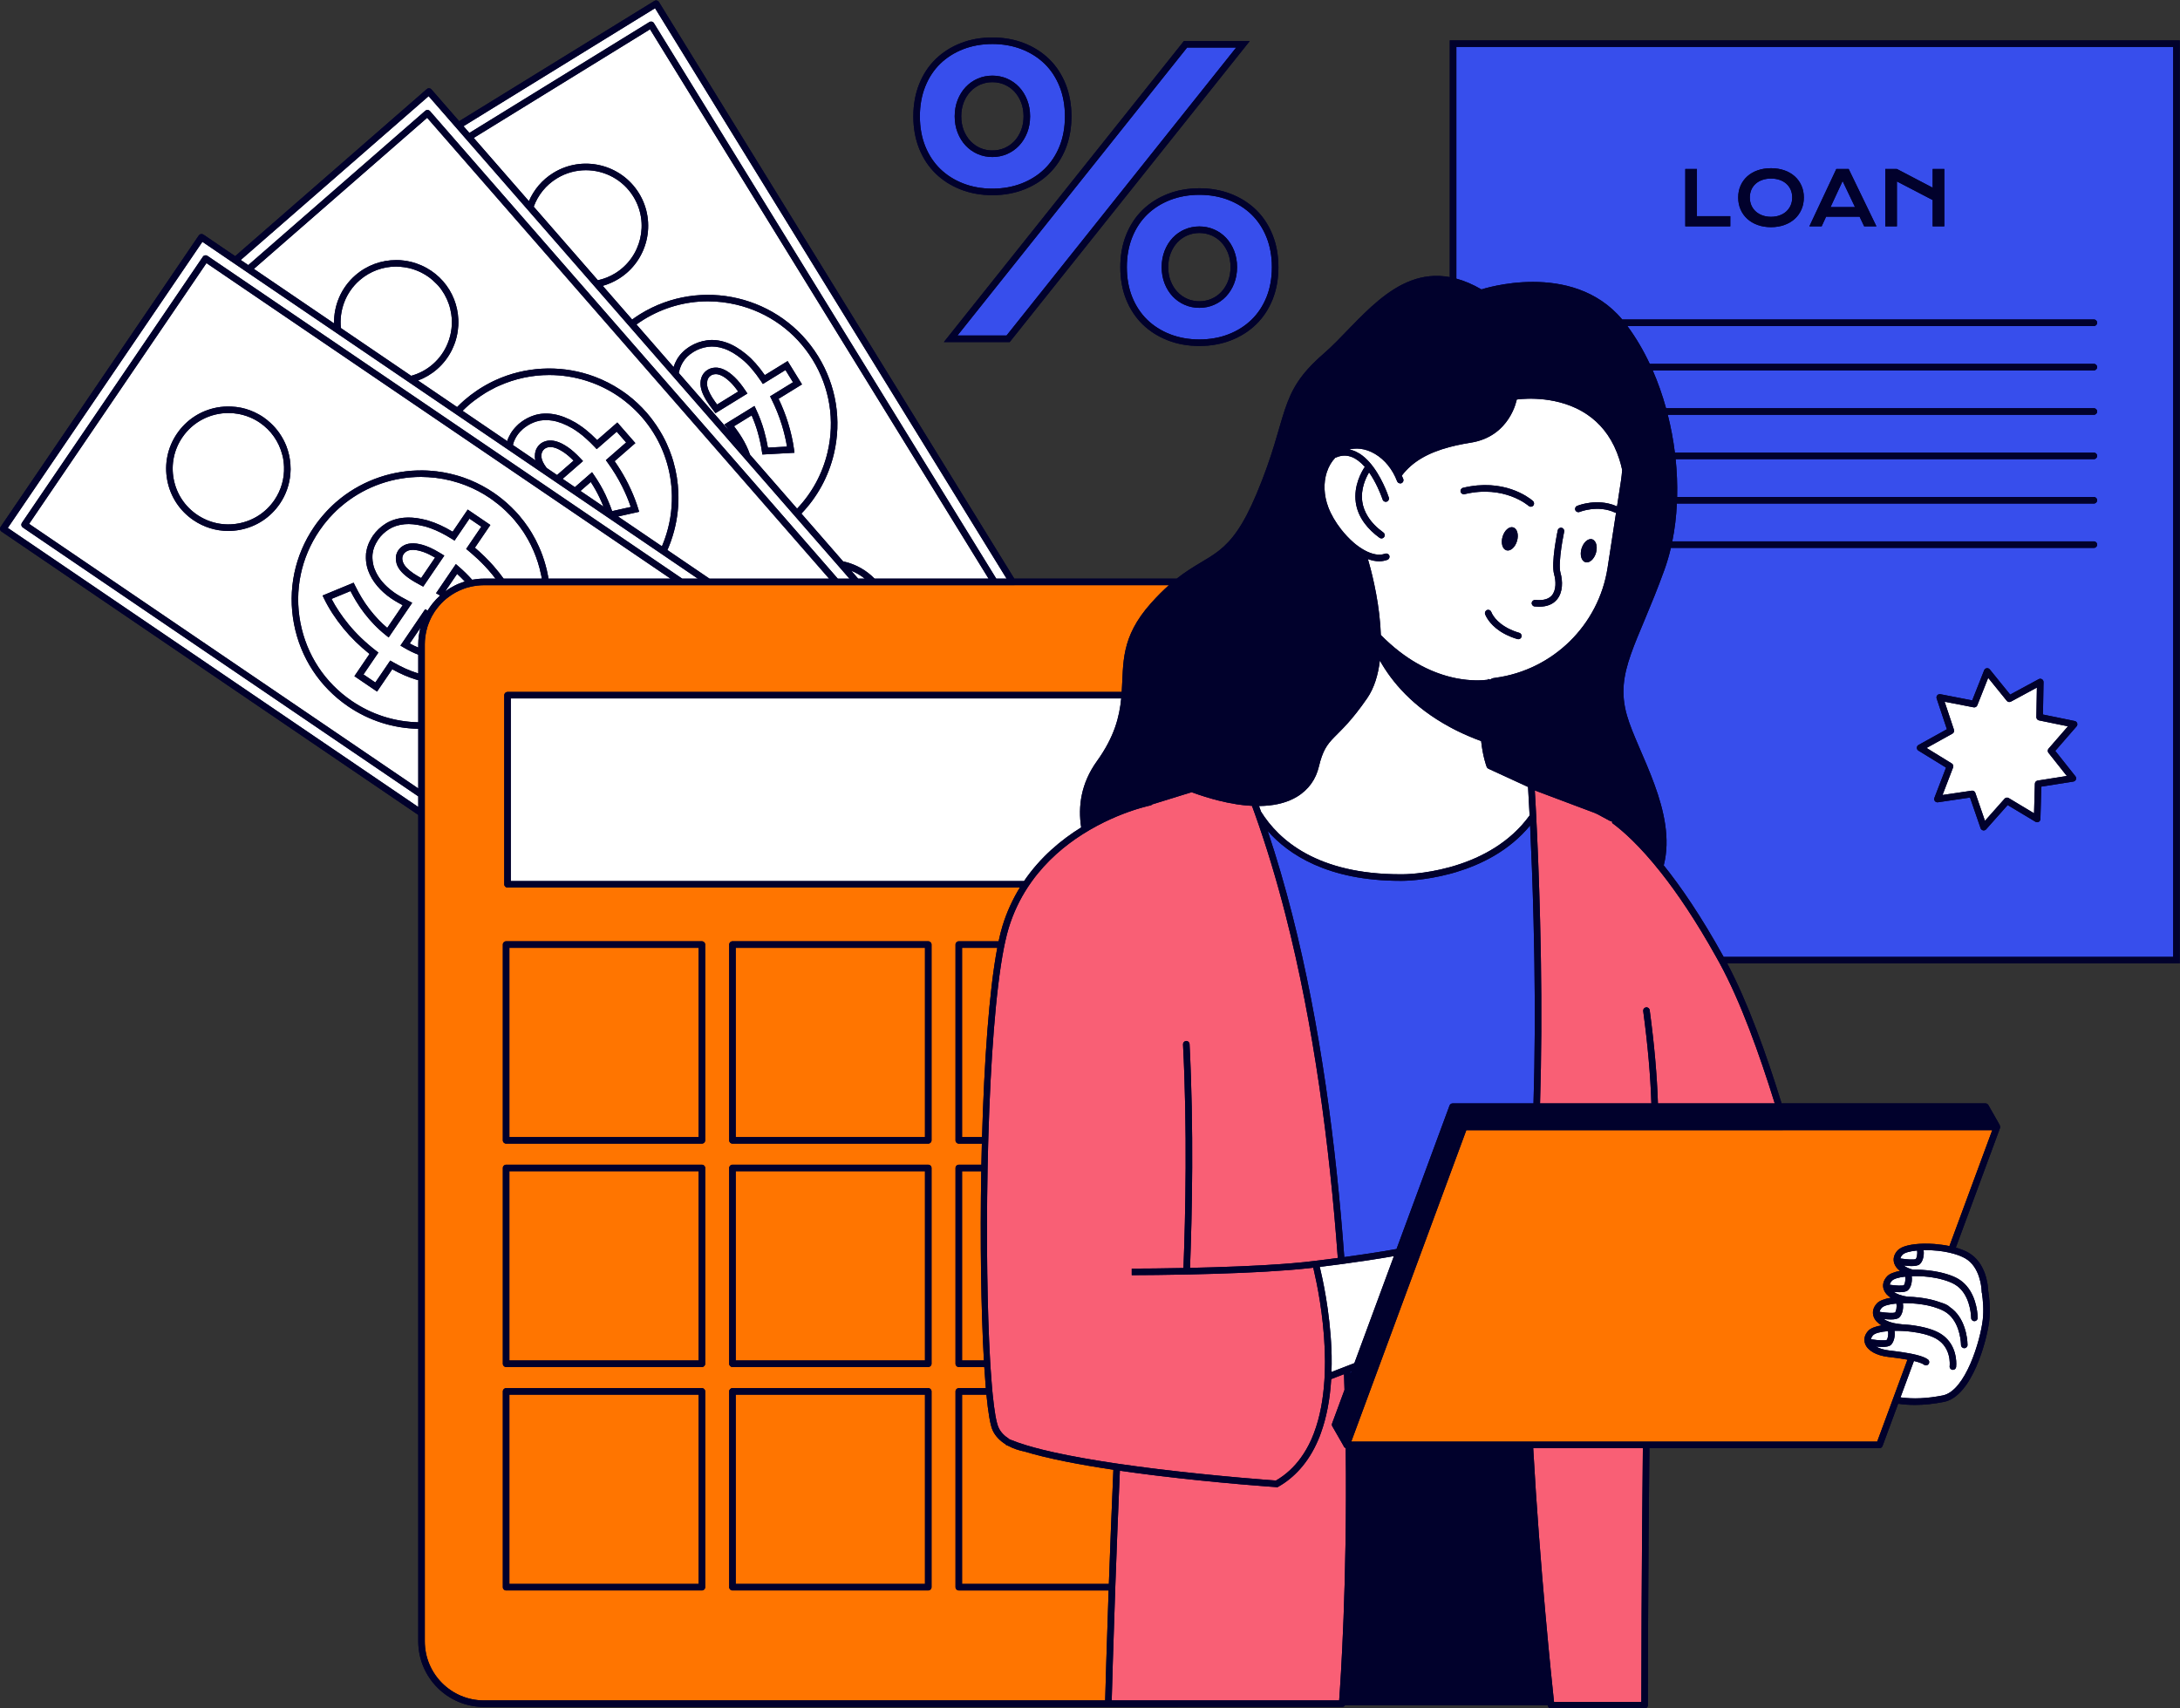
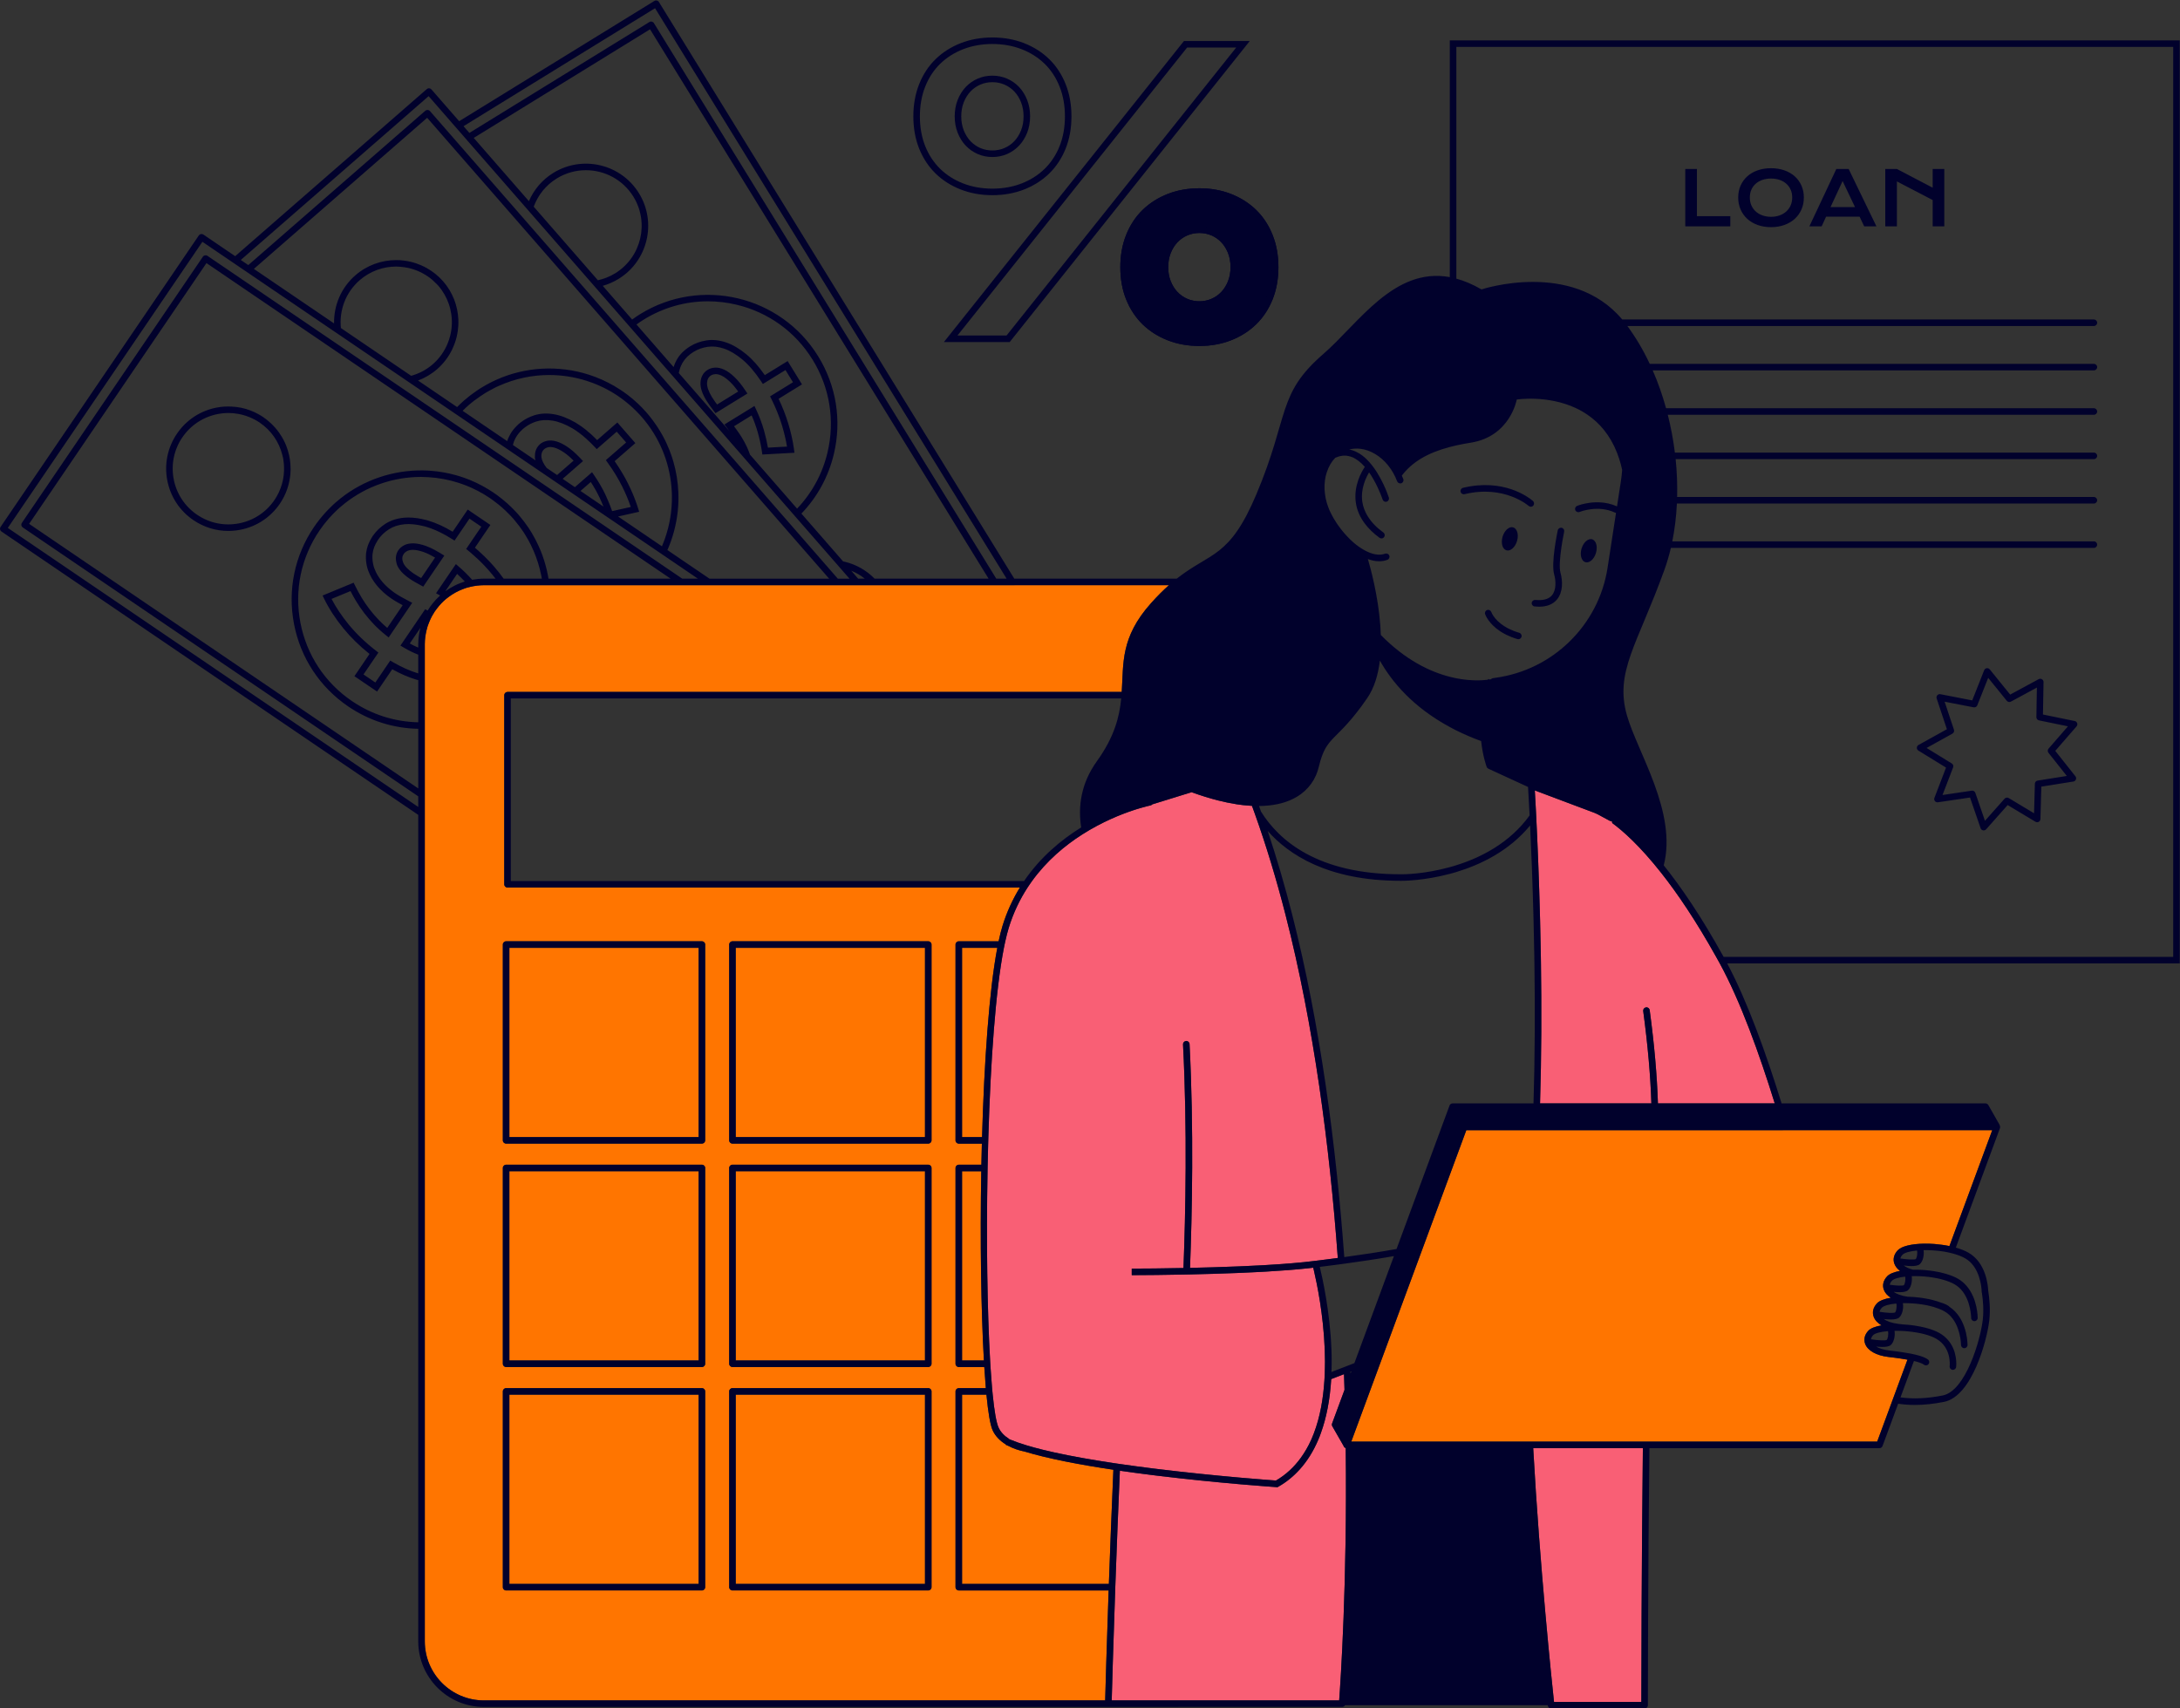
<svg xmlns="http://www.w3.org/2000/svg" fill="#000000" height="391.8" preserveAspectRatio="xMidYMid meet" version="1" viewBox="-0.0 -0.1 499.9 391.8" width="499.9" zoomAndPan="magnify">
  <rect x="-0.0" y="-0.1" width="499.9" height="391.8" fill="#333333" stroke="none" />
  <g fill="#01012c" id="change1_1">
-     <path d="M499.838,220.857V9.162h-167.383V63.456c-12.801-2.365-20.986,10.679-28.965,17.594-10.724,9.294-7.745,14.061-15.371,32.173-6.221,14.776-10.462,13.218-18.282,19.388h-37.249L151.097,.356c-.218-.353-.68-.461-1.032-.245l-44.773,27.587-6.363-7.296c-.131-.15-.316-.242-.514-.255-.195-.017-.394,.053-.544,.183L53.93,58.652l-7.293-4.959c-.165-.112-.368-.154-.562-.117-.196,.037-.368,.15-.48,.315L.13,120.751c-.112,.165-.154,.367-.117,.562,.037,.196,.15,.368,.315,.48l95.584,64.996v189.546c0,8.296,6.75,15.046,15.046,15.046h159.083c.059,0,.115-.008,.173-.009h37.567c.282,0,.526-.159,.654-.393h46.493l.009,.083c.042,.38,.363,.667,.745,.667h21.448c.414,0,.75-.336,.75-.75,0-.516,.007-28.537,.35-58.948h52.753c.314,0,.595-.195,.703-.49l3.586-9.707c1.214,.187,2.491,.281,3.824,.281,2.104,0,4.348-.234,6.698-.704,6.43-1.286,9.851-14.115,10.369-18.644,.301-2.635,.023-5.225-.244-6.86-.051-1.267-.512-6.465-4.597-8.752-.795-.446-1.765-.817-2.828-1.119l10.129-27.421c.062-.17,.041-.347-.02-.512-.016-.071-.024-.144-.061-.208l-2.591-4.558c-.134-.234-.383-.379-.652-.379h-46.761c-3.483-11.289-7.787-23.312-12.47-32.103h103.771Z" />
-     <path d="M214.559,39.711c1.61,1.565,3.55,2.796,5.765,3.658,2.209,.86,4.646,1.296,7.245,1.296s5.036-.436,7.245-1.296c2.215-.862,4.155-2.093,5.765-3.658,1.613-1.568,2.884-3.488,3.777-5.707,.89-2.211,1.342-4.709,1.342-7.425,0-2.687-.451-5.177-1.341-7.402-.893-2.233-2.164-4.162-3.778-5.73-1.61-1.565-3.55-2.796-5.765-3.658-2.209-.86-4.646-1.296-7.245-1.296s-5.036,.436-7.245,1.296c-2.215,.862-4.155,2.093-5.765,3.658-1.614,1.569-2.885,3.497-3.778,5.73-.89,2.225-1.341,4.715-1.341,7.402,0,2.716,.452,5.214,1.342,7.425,.894,2.219,2.164,4.139,3.777,5.707Zm10.24-20.404c.859-.373,1.792-.561,2.771-.561s1.911,.188,2.771,.561c.86,.372,1.621,.905,2.263,1.585,.646,.685,1.165,1.52,1.542,2.484,.378,.965,.57,2.042,.57,3.202s-.192,2.237-.57,3.203c-.378,.964-.896,1.799-1.542,2.483-.642,.68-1.403,1.213-2.263,1.585-1.719,.745-3.822,.745-5.541,0-.86-.372-1.621-.905-2.263-1.585-.646-.684-1.164-1.52-1.542-2.484-.379-.966-.571-2.043-.571-3.202s.192-2.236,.571-3.203c.377-.963,.896-1.799,1.542-2.483,.642-.68,1.403-1.213,2.263-1.585Z" />
-     <path d="M231.535 78.351L286.585 9.308 271.492 9.308 216.442 78.351 231.535 78.351z" />
    <path d="M275.029,43.079c-2.599,0-5.036,.436-7.246,1.296-2.215,.862-4.154,2.093-5.764,3.658-1.613,1.568-2.885,3.496-3.778,5.73-.89,2.224-1.341,4.714-1.341,7.402,0,2.717,.451,5.215,1.342,7.425,.894,2.22,2.165,4.14,3.777,5.707,1.609,1.565,3.549,2.796,5.764,3.658,2.21,.86,4.647,1.296,7.246,1.296s5.036-.436,7.245-1.296c2.215-.862,4.155-2.093,5.765-3.658,1.612-1.567,2.884-3.487,3.777-5.707,.891-2.21,1.342-4.708,1.342-7.425,0-2.688-.451-5.178-1.341-7.402-.894-2.234-2.165-4.162-3.778-5.73-1.609-1.565-3.55-2.796-5.765-3.658-2.209-.86-4.646-1.296-7.245-1.296Zm7.146,18.086c0,1.16-.191,2.237-.57,3.202-.379,.965-.897,1.801-1.543,2.484-.641,.68-1.401,1.213-2.262,1.585-1.722,.746-3.823,.745-5.541,0-.86-.372-1.621-.905-2.263-1.586-.645-.683-1.163-1.518-1.542-2.483-.379-.965-.57-2.042-.57-3.202s.191-2.237,.57-3.202c.379-.965,.897-1.801,1.543-2.484,.641-.68,1.401-1.213,2.262-1.586,.859-.372,1.791-.561,2.771-.561,.979,0,1.91,.188,2.771,.561,.86,.372,1.621,.905,2.263,1.586,.645,.683,1.163,1.518,1.542,2.483,.379,.965,.57,2.042,.57,3.202Z" />
  </g>
  <g id="change2_1">
    <path d="M308.587,332.004c.368,30.834-1.188,53.66-1.501,57.868h-52.156c.073-2.706,.338-12.257,.794-25.212,.009-.249,.018-.498,.026-.75,.009-.251,.017-.497,.026-.75,.276-7.754,.618-16.639,1.024-25.96,2.403,.348,4.824,.671,7.213,.97,.251,.031,.5,.062,.75,.093,.25,.031,.5,.062,.75,.092,6.756,.822,13.166,1.448,18.072,1.881,.253,.022,.505,.044,.75,.066,.254,.022,.505,.044,.75,.065,4.308,.369,7.175,.568,7.629,.599l.224,.016,.195-.11c1.859-1.048,3.502-2.397,4.947-4.006,1.69-1.881,3.097-4.131,4.206-6.741,.105-.247,.209-.496,.309-.75,.096-.245,.185-.499,.277-.75,1.3-3.569,2.11-7.72,2.389-12.434,.679-.261,1.694-.653,2.935-1.133,.041,1.209,.08,2.41,.115,3.602l-2.85,7.715c-.077,.208-.058,.44,.053,.633l.927,1.617,.43,.75,.43,.75,.79,1.378c.023,.071,.036,.145,.08,.208,.073,.105,.171,.184,.283,.24,.042,.027,.088,.036,.134,.054Zm42.996,.028c1.517,27.35,4.288,53.701,4.772,58.198h20.025c.004-4.688,.037-30.441,.35-58.198h-25.147Zm25.834-101.09c.012-.002,.021-.01,.033-.011,.418-.059,.789,.232,.844,.643,1.059,7.849,1.684,14.989,1.889,21.387h26.787c-3.528-11.385-7.883-23.458-12.606-32.103l-.017-.032c-.134-.244-.265-.477-.398-.718-.139-.252-.278-.502-.416-.75-4.642-8.324-8.897-14.572-12.573-19.235-4.978-6.315-8.892-9.73-11.256-11.46l-.082-.448c-.162,.03-.333,.018-.489-.067l-1.641-.887-.757-.409-.371-.201c-.22-.119-.446-.222-.68-.309l-9.99-3.755-.64-.241-.704-.265-1.122-.422-.35-.132-.929-.349c.009,.144,.018,.304,.028,.474,.046,.784,.105,1.837,.174,3.129,.022,.417,.045,.862,.069,1.328,.021,.4,.042,.816,.063,1.25,.276,5.525,.633,13.803,.878,23.575,.068,2.702,.127,5.518,.174,8.421,.004,.25,.008,.499,.012,.75,.004,.249,.007,.5,.011,.75,.145,10.084,.132,21.145-.206,32.103h25.53c-.205-6.332-.825-13.405-1.875-21.186-.054-.399,.219-.76,.61-.832Zm-121.304,104.621c.252,.037,.503,.074,.755,.11,2.378,.344,4.776,.665,7.146,.963,.25,.031,.501,.063,.75,.094,.25,.031,.5,.062,.75,.092,6.739,.824,13.154,1.457,18.072,1.897,.253,.023,.505,.045,.75,.067,.255,.023,.504,.044,.75,.066,3.964,.345,6.719,.547,7.505,.603,2.321-1.346,4.184-3.125,5.688-5.194,.929-1.277,1.724-2.661,2.388-4.136,.111-.246,.209-.499,.313-.75,.103-.249,.207-.497,.303-.75,1.431-3.752,2.152-7.947,2.421-12.159,.015-.234,.028-.468,.04-.702,.014-.259,.031-.519,.041-.778,.075-1.886,.066-3.764-.005-5.594-.311-8.04-1.793-15.15-2.466-18.021-.065-.28-.126-.533-.174-.729-.065,.008-.134,.015-.2,.023-.367,.043-.738,.086-1.121,.127-2.797,.3-6.022,.543-9.405,.739-.253,.015-.509,.028-.763,.042-.25,.014-.5,.028-.751,.042-1.26,.067-2.535,.128-3.814,.183-.25,.011-.5,.021-.75,.031-.25,.01-.5,.021-.75,.031-3.724,.149-7.418,.253-10.759,.325-.249,.005-.502,.011-.747,.016-.257,.005-.504,.01-.756,.015-2.152,.042-4.122,.071-5.81,.091-.258,.003-.505,.006-.75,.008-.256,.003-.51,.005-.75,.008-2.725,.027-4.425,.028-4.493,.028v-1.5c.068,0,1.771-.001,4.493-.028,.242-.002,.493-.005,.75-.008,.246-.003,.49-.005,.75-.008,1.703-.02,3.696-.05,5.87-.093,.466-12.154,.895-31.92-.104-51.284-.02-.389,.263-.713,.639-.77,.025-.004,.045-.017,.071-.018,.411-.023,.767,.296,.788,.71,.999,19.364,.574,39.135,.109,51.331,3.328-.073,7.001-.176,10.7-.325,.25-.01,.5-.02,.75-.031,.25-.011,.5-.021,.75-.032,1.253-.055,2.502-.114,3.737-.18,.251-.013,.502-.027,.752-.041,.255-.014,.509-.029,.762-.044,4.173-.242,8.104-.554,11.269-.96l.647-.083,.001,.004c.842-.103,2.462-.306,4.519-.581-1.892-25.803-5.498-53.384-12.007-78.772-2.051-8.001-4.393-15.781-7.058-23.221-.204-.569-.409-1.136-.617-1.701-.113-.006-.228-.013-.342-.02-.473-.029-.957-.069-1.454-.122-.071-.008-.14-.013-.211-.021-.247-.028-.498-.061-.75-.094-.248-.033-.496-.065-.75-.104-.701-.108-1.427-.243-2.171-.397-.681-.141-1.378-.301-2.096-.482-1.893-.479-3.917-1.104-6.074-1.887l-7.88,2.438-.75,.232-.373,.115c-.098,.11-.224,.196-.377,.233-.011,.003-.02,.011-.031,.013l-.031,.006c-.13,.027-.983,.208-2.355,.612-.226,.067-.469,.141-.722,.219-.229,.072-.471,.15-.721,.232-2.962,.973-7.297,2.708-11.782,5.56-4.044,2.572-8.198,6.053-11.563,10.711-.178,.246-.351,.497-.524,.75-.17,.248-.341,.496-.506,.75-1.754,2.7-3.244,5.758-4.309,9.23-.279,.909-.544,1.948-.797,3.092-.054,.244-.107,.496-.16,.75-.052,.248-.104,.493-.155,.75-1.918,9.761-3.062,26.169-3.569,43.402-.007,.249-.014,.5-.021,.75-.007,.25-.014,.5-.021,.75-.044,1.608-.082,3.221-.115,4.835-.005,.25-.011,.5-.016,.75-.005,.25-.009,.5-.013,.75-.294,16.054-.061,32.055,.591,43.402,.014,.252,.029,.503,.044,.75,.015,.253,.031,.502,.046,.75,.11,1.74,.23,3.362,.36,4.836,.023,.257,.046,.502,.07,.75,.024,.252,.047,.507,.072,.75,.377,3.762,.829,6.408,1.346,7.546,.467,1.028,1.305,1.91,2.421,2.607l-.026,.035c.102,.044,.206,.088,.311,.131,1.09,.453,2.346,.889,3.738,1.31,1.149,.347,2.389,.683,3.706,1.008,.771,.19,1.567,.377,2.387,.56,4.182,.932,8.95,1.765,13.858,2.499,.245,.037,.489,.073,.734,.109Z" fill="#f95f75" />
  </g>
  <g id="change3_1">
    <path d="M232.631,134.11H110.958c-.533,0-1.056,.039-1.573,.099-.289,.034-.573,.079-.856,.131-.275,.05-.544,.112-.813,.178-.278,.069-.558,.133-.829,.219-.268,.085-.528,.189-.789,.289-.254,.098-.505,.202-.751,.315-.601,.275-1.18,.59-1.73,.947-.228,.148-.448,.306-.666,.467-.217,.16-.436,.315-.643,.487-.797,.663-1.506,1.424-2.134,2.25-.155,.204-.315,.404-.458,.616-.119,.176-.221,.364-.332,.546-.026,.042-.052,.084-.077,.126-.102,.173-.209,.342-.304,.519-.118,.221-.222,.451-.328,.679-.117,.253-.227,.508-.329,.769-.104,.265-.208,.53-.295,.804-.091,.286-.162,.58-.234,.873-.255,1.037-.405,2.115-.405,3.229v228.679c0,7.469,6.077,13.546,13.546,13.546H253.428c.07-2.613,.336-12.178,.794-25.221h-34.361c-.414,0-.75-.336-.75-.75v-44.902c0-.414,.336-.75,.75-.75h6.201c-.127-1.484-.245-3.101-.353-4.836h-5.848c-.414,0-.75-.336-.75-.75v-44.902c0-.414,.336-.75,.75-.75h5.182c.032-1.615,.069-3.227,.111-4.835h-5.294c-.414,0-.75-.336-.75-.75v-44.902c0-.414,.336-.75,.75-.75h9.131c.282-1.321,.579-2.506,.894-3.531,1.004-3.273,2.374-6.184,3.977-8.791H116.382c-.414,0-.75-.336-.75-.75v-43.374c0-.109,.025-.21,.067-.304,.055-.124,.149-.22,.258-.298,.053-.038,.106-.074,.168-.097,.081-.03,.166-.052,.257-.052h140.847c.433-6.613-.312-12.487,6.701-20.341,1.478-1.655,2.843-3.004,4.116-4.135h-35.415Zm-70.924,229.8c0,.414-.336,.75-.75,.75h-44.902c-.414,0-.75-.336-.75-.75v-44.902c0-.414,.336-.75,.75-.75h44.902c.414,0,.75,.336,.75,.75v44.902Zm0-51.238c0,.414-.336,.75-.75,.75h-44.902c-.414,0-.75-.336-.75-.75v-44.902c0-.414,.336-.75,.75-.75h44.902c.414,0,.75,.336,.75,.75v44.902Zm5.501-96.14c0-.414,.336-.75,.75-.75h44.902c.414,0,.75,.336,.75,.75v44.902c0,.414-.336,.75-.75,.75h-44.902c-.414,0-.75-.336-.75-.75v-44.902Zm0,51.237c0-.414,.336-.75,.75-.75h44.902c.414,0,.75,.336,.75,.75v44.902c0,.414-.336,.75-.75,.75h-44.902c-.414,0-.75-.336-.75-.75v-44.902Zm0,51.238c0-.414,.336-.75,.75-.75h44.902c.414,0,.75,.336,.75,.75v44.902c0,.414-.336,.75-.75,.75h-44.902c-.414,0-.75-.336-.75-.75v-44.902Zm-51.153-103.226h44.902c.414,0,.75,.336,.75,.75v44.902c0,.414-.336,.75-.75,.75h-44.902c-.414,0-.75-.336-.75-.75v-44.902c0-.414,.336-.75,.75-.75Zm44.152,44.902h-43.402v-43.402h43.402v43.402Zm51.903,0h-43.402v-43.402h43.402v43.402Zm16.58-43.402c-1.884,9.889-3.004,26.235-3.495,43.402h-4.584v-43.402h8.079Zm-111.886,51.237h43.402v43.402h-43.402v-43.402Zm95.306,43.402h-43.402v-43.402h43.402v43.402Zm12.905-43.402c-.282,16.004-.044,31.962,.605,43.402h-5.009v-43.402h4.404Zm-108.211,51.238h43.402v43.402h-43.402v-43.402Zm95.306,43.402h-43.402v-43.402h43.402v43.402Zm22.848-30.348c5.402,1.641,12.728,3.029,20.352,4.169-.411,9.405-.756,18.368-1.034,26.179h-33.664v-43.402h5.588c.395,4.085,.871,6.962,1.419,8.167,.591,1.301,1.647,2.402,3.035,3.257l-.031,.071c.182,.08,.373,.159,.565,.238,1.096,.59,2.368,1.04,3.772,1.321Zm221.884-73.706l-4.039,10.935-4.826,13.064-.951,2.575c-.049-.01-.099-.018-.149-.028-.25-.05-.5-.101-.755-.144-.254-.043-.511-.078-.768-.113-.575-.08-1.154-.148-1.732-.192-.436-.033-.87-.055-1.3-.068-.413-.012-.82-.013-1.219-.005-2.715,.053-5.052,.557-5.959,1.546-.862,.939-1.123,2.033-.734,3.079,.228,.613,.67,1.159,1.284,1.62-1.354,.252-2.426,.667-2.973,1.263-.862,.938-1.122,2.032-.733,3.079,.263,.706,.821,1.319,1.591,1.82-1.453,.246-2.61,.672-3.185,1.297-.862,.938-1.123,2.032-.733,3.079,.286,.769,.914,1.431,1.795,1.954-1.396,.244-2.5,.654-3.044,1.247-.838,.912-1.091,1.976-.712,2.993,.58,1.561,2.575,2.684,5.337,3.006,.292,.034,.691,.081,1.151,.138,.242,.03,.5,.064,.773,.101,.248,.034,.506,.07,.77,.109,.543,.08,1.11,.171,1.672,.273l-3.095,8.378-.263,.712-.265,.719-3.32,8.987h-120.599l.15-.407,.044-.12,.232-.629,.277-.75,6.245-16.908,.347-.939,.347-.94,.546-1.479,8.006-21.674,.315-.853,.316-.856,9.555-25.868h120.6Z" fill="#ff7500" />
  </g>
  <g id="change4_1">
-     <path d="M469.735,172.554l4.212,5.312-6.695,1.061c-.356,.057-.622,.359-.633,.72l-.188,6.776-5.811-3.49c-.309-.185-.706-.125-.946,.145l-4.5,5.069-2.208-6.409c-.105-.306-.393-.506-.709-.506-.036,0-.072,.002-.109,.008l-6.705,.991,2.428-6.328c.129-.337,0-.718-.308-.907l-5.772-3.551,5.927-3.287c.316-.175,.462-.55,.349-.893l-2.14-6.432,6.653,1.293c.354,.069,.707-.125,.84-.46l2.495-6.303,4.267,5.268c.228,.281,.625,.359,.939,.188l5.962-3.225-.117,6.777c-.006,.361,.246,.675,.6,.748l6.639,1.362-4.446,5.116c-.236,.273-.245,.675-.021,.958ZM148.916,4.951c.353-.215,.814-.108,1.032,.245l78.508,127.414h2.37L150.213,1.782l-43.922,27.063,1.344,1.541L148.916,4.951Zm77.779,127.659L149.064,6.621l-40.429,24.911,12.65,14.506c1.12-2.597,3.011-4.891,5.597-6.485,6.701-4.127,15.511-2.036,19.639,4.665,4.128,6.7,2.035,15.51-4.665,19.639-1.15,.708-2.373,1.242-3.638,1.598l6.739,7.727c.606-.439,1.225-.864,1.869-1.26,13.915-8.576,32.213-4.23,40.788,9.687,4.153,6.741,5.434,14.696,3.604,22.4-1.242,5.226-3.816,9.909-7.447,13.68l9.571,10.974c.113,.024,.227,.037,.34,.063,2.653,.63,5.008,1.983,6.871,3.884h26.14Zm-56.611-32.414c.84,1.363,1.468,2.693,1.898,3.971l10.8,12.384c3.398-3.563,5.811-7.972,6.979-12.89,1.737-7.314,.522-14.867-3.422-21.267-3.943-6.4-10.143-10.881-17.457-12.618-2.176-.517-4.374-.772-6.556-.772-5.151,0-10.215,1.424-14.711,4.194-.574,.354-1.125,.731-1.665,1.119l8.512,9.761c.191-.599,.443-1.18,.762-1.735,.676-1.179,1.698-2.196,3.037-3.021,1.138-.7,2.419-1.159,3.81-1.363,1.406-.208,2.9-.047,4.438,.476,1.508,.513,3.072,1.432,4.648,2.734,1.421,1.173,2.839,2.774,4.223,4.764l5.233-3.224,3.295,5.348-5.367,3.307c.885,1.848,1.621,3.724,2.192,5.585,.633,2.069,1.084,4.082,1.339,5.982l.108,.805-7.362,.404-.1-.677c-.208-1.414-.531-2.901-.96-4.42-.358-1.268-.827-2.567-1.399-3.87l-4.034,2.486c.227,.303,.452,.608,.673,.915,.393,.546,.758,1.092,1.085,1.624Zm-4.595-14.135c-.497-.236-.941-.356-1.322-.356-.029,0-.057,0-.085,.002-.399,.02-.737,.113-1.003,.277l-.001,0c-.594,.366-.895,.907-.944,1.702-.055,.874,.334,1.994,1.157,3.33,.196,.317,.426,.66,.691,1.028,.148,.206,.302,.415,.461,.628l4.831-2.977c-.649-.916-1.273-1.659-1.859-2.215-.701-.666-1.348-1.144-1.924-1.419Zm32.826,46.548c-.941-.747-1.984-1.356-3.109-1.812l1.58,1.812h1.529Zm-53.07-87.605c-2.411-3.913-6.605-6.07-10.896-6.07-2.285,0-4.596,.612-6.679,1.896-2.47,1.521-4.301,3.788-5.281,6.472l14.713,16.871c1.385-.304,2.726-.829,3.968-1.594,5.996-3.695,7.869-11.579,4.174-17.574Zm27.768,48.003l-6.886,4.243,.507,.66c.219,.285,.43,.575,.644,.863l-11.618-13.322c.151-.829,.439-1.621,.865-2.361,.55-.96,1.399-1.798,2.522-2.491,.963-.593,2.053-.982,3.242-1.156,1.172-.172,2.427-.034,3.737,.411,1.335,.454,2.74,1.285,4.176,2.47,1.447,1.195,2.907,2.891,4.337,5.038l.401,.602,5.182-3.193,1.722,2.794-5.253,3.237,.306,.613c.983,1.972,1.792,3.981,2.401,5.972,.521,1.701,.913,3.358,1.168,4.939l-4.372,.24c-.215-1.271-.515-2.591-.894-3.932-.45-1.595-1.066-3.232-1.832-4.866l-.357-.761Zm-1.622-2.855l-.431-.646c-.871-1.308-1.717-2.354-2.515-3.112-.826-.785-1.582-1.335-2.311-1.685-.762-.363-1.48-.528-2.127-.5-.655,.032-1.233,.2-1.718,.499-1.002,.618-1.575,1.615-1.654,2.885-.076,1.206,.375,2.583,1.377,4.21,.213,.346,.463,.718,.75,1.116,.28,.39,.58,.791,.899,1.206l.412,.535,7.317-4.508ZM97.532,25.293c.15-.13,.35-.196,.544-.183,.198,.013,.383,.105,.514,.255l3.666,4.204,.5,.573,.5,.573,1.344,1.541,.5,.573,.5,.573,14.602,16.743,.676,.775,.729,.836,10.982,12.593,.716,.821,.687,.788,8.238,9.446,.497,.57,.494,.567,11.048,12.668,1.129,1.295,1.554,1.782,14.201,16.284,.675,.774,.63,.723,7.737,8.872,.492,.564,.495,.568,7.326,8.4,.603,.691,.606,.695,2.401,2.753h2.676l-2.234-2.562-.759-.871-.711-.815-8.388-9.618-.494-.567-.494-.566-9.077-10.408-.893-1.023-1.097-1.258-15.082-17.294-.775-.888-.707-.811-9.334-10.703-.494-.566-.495-.567-7.221-8.28-.601-.69-.598-.685-13.449-15.422-.606-.695-.581-.666-13.366-15.326-.5-.573-.5-.573-1.344-1.541-.5-.573-.5-.573-5.706-6.543L55.212,59.524l1.724,1.173L97.532,25.293Zm82.693,107.317h9.903l-2.208-2.532-.556-.637-.565-.647-6.804-7.802-.496-.569-.494-.567-7.106-8.148-.543-.623-.561-.643-5.44-6.238-3.676-4.215-2.187-2.507-.5-.573-3.301-3.785-13.546-15.533-.496-.569-.499-.573-9.359-10.732-.815-.935-.929-1.066-8.163-9.36-.933-1.069-.832-.953-15.815-18.135-.5-.573-.5-.573-1.344-1.541-.5-.573-.5-.573-3.009-3.45L58.219,61.568l18.383,12.501c-.073-4.071,1.576-8.146,4.877-11.025,2.696-2.351,6.032-3.493,9.356-3.497,.298-0,.595,0,.892,.018,.315,.019,.629,.06,.942,.099,.936,.119,1.859,.329,2.759,.632,.392,.132,.777,.282,1.157,.449,.432,.189,.856,.399,1.271,.632,1.381,.776,2.661,1.781,3.761,3.041,2.2,2.523,3.342,5.607,3.484,8.717,.022,.475,.021,.949-.004,1.423-.022,.412-.065,.822-.123,1.231-.131,.938-.353,1.862-.669,2.761-.103,.294-.223,.582-.345,.869-.118,.277-.238,.553-.374,.823-.805,1.596-1.917,3.069-3.345,4.314-1.33,1.159-2.816,2.025-4.38,2.608l8.959,6.092c.529-.536,1.073-1.06,1.646-1.56,.911-.794,1.86-1.514,2.835-2.178,.207-.141,.414-.283,.624-.418,.211-.136,.425-.264,.638-.394,.578-.351,1.164-.683,1.759-.991,.223-.116,.447-.228,.673-.338,.227-.11,.454-.218,.683-.321,6.755-3.068,14.378-3.45,21.309-1.244,.24,.077,.478,.164,.716,.246,.24,.083,.481,.164,.72,.254,2.042,.767,4.009,1.77,5.865,2.995,.266,.176,.53,.355,.791,.54,.275,.195,.551,.389,.821,.594,1.571,1.196,3.044,2.566,4.391,4.11,.491,.563,.947,1.143,1.388,1.731,.604,.807,1.161,1.635,1.672,2.484,.42,.698,.813,1.406,1.17,2.127,.112,.226,.216,.455,.321,.683,.469,1.014,.883,2.047,1.231,3.096,.119,.359,.226,.72,.331,1.082,.675,2.334,1.058,4.73,1.149,7.132,.012,.321,.017,.643,.018,.964,.002,.303,.005,.605-.003,.907-.078,3.131-.651,6.245-1.704,9.217-.083,.235-.168,.47-.258,.704-.09,.234-.183,.467-.279,.699-.092,.224-.187,.446-.285,.668l9.649,6.561h17.531Zm-47.111-20.114l5.264,3.579c-.271-.676-.567-1.359-.891-2.048-.56-1.189-1.236-2.393-2.016-3.587l-2.357,2.056Zm18.673,12.698c.043-.101,.082-.203,.124-.304,.096-.232,.189-.465,.279-.699,.09-.233,.175-.467,.259-.701,1.127-3.176,1.672-6.521,1.625-9.87-.005-.342-.018-.684-.035-1.026-.018-.365-.043-.73-.075-1.094-.51-5.711-2.753-11.316-6.801-15.958-.91-1.043-1.886-1.995-2.907-2.871-.295-.253-.594-.499-.897-.738-.282-.222-.563-.444-.852-.653-2.063-1.501-4.294-2.69-6.623-3.564-.238-.089-.479-.17-.719-.253-.238-.082-.475-.165-.714-.241-2.761-.87-5.636-1.313-8.517-1.313-3.901,0-7.804,.824-11.453,2.451-.231,.103-.465,.195-.694,.304-.225,.108-.441,.238-.664,.352-.597,.306-1.189,.624-1.769,.976-.213,.129-.418,.275-.628,.41-.21,.135-.421,.269-.628,.411-.907,.62-1.797,1.277-2.645,2.017-.476,.416-.929,.848-1.371,1.288l10.231,6.957c.012-.039,.023-.077,.036-.116,.039-.119,.067-.239,.111-.357,.065-.175,.154-.343,.233-.514,.12-.261,.256-.517,.408-.768,.358-.591,.802-1.153,1.332-1.684,.172-.172,.338-.347,.528-.513l.025-.02c.19-.165,.391-.316,.594-.465,.865-.637,1.839-1.139,2.914-1.485,1.354-.437,2.854-.523,4.457-.261,1.572,.259,3.266,.909,5.034,1.934,.245,.142,.494,.312,.741,.474,.254,.166,.509,.338,.766,.524,.258,.187,.517,.379,.778,.586,.876,.697,1.765,1.5,2.663,2.422l4.632-4.04,3.688,4.229,.44,.504-.165,.144-4.586,4c.243,.346,.476,.696,.707,1.047,.885,1.345,1.682,2.718,2.373,4.103,.234,.469,.455,.937,.666,1.402,.661,1.457,1.21,2.891,1.637,4.279l.239,.776-3.138,.701-.884,.198-.815,.182,8.771,5.964,1.287,.875Zm-24.589-22.612c-.567-.163-1.054-.203-1.446-.118-.391,.084-.708,.232-.945,.438-.368,.321-.571,.708-.638,1.18-.029,.203-.039,.417-.015,.655,.074,.716,.489,1.554,1.203,2.485l1.286,.874,1.101,.748,3.783-3.299c-.791-.796-1.528-1.426-2.197-1.879-.8-.541-1.517-.906-2.132-1.084Zm-24.559-23.878c.122-.294,.232-.591,.331-.892,.106-.321,.203-.644,.282-.971,.259-1.064,.385-2.156,.368-3.249-.009-.553-.057-1.104-.137-1.653-.118-.805-.312-1.601-.585-2.378-.521-1.484-1.316-2.898-2.411-4.154-.128-.147-.27-.274-.403-.414-.586-.614-1.216-1.163-1.889-1.636-.452-.317-.922-.597-1.404-.849-.98-.513-2.01-.898-3.073-1.141-.328-.075-.659-.129-.991-.178-.315-.046-.629-.083-.946-.106-.309-.022-.618-.048-.928-.048-2.979,0-5.971,1.034-8.387,3.141-3.251,2.835-4.709,6.965-4.294,10.961l16.11,10.955c1.784-.493,3.489-1.368,4.974-2.664,1.531-1.335,2.653-2.963,3.383-4.724Zm36.791,36.014c.322,.752,.62,1.498,.877,2.231,.02,.057,.046,.116,.065,.173l.073-.016,.844-.189,.856-.191,2.499-.558c-.511-1.517-1.17-3.087-1.963-4.68-.931-1.867-2.058-3.716-3.35-5.497l-.403-.555,4.65-4.056-2.157-2.473-4.588,4.001-.495-.528c-.639-.683-1.27-1.284-1.895-1.847-.281-.253-.563-.507-.841-.736-.274-.225-.544-.428-.813-.628-.526-.391-1.047-.751-1.557-1.046-1.61-.933-3.132-1.522-4.525-1.751-1.366-.226-2.628-.155-3.754,.208-.962,.309-1.824,.764-2.583,1.341-.143,.109-.289,.214-.425,.332-.057,.05-.103,.102-.158,.153-.193,.176-.381,.353-.55,.537-.536,.583-.937,1.207-1.225,1.858-.048,.108-.107,.214-.147,.324-.071,.19-.124,.383-.179,.576-.024,.086-.054,.171-.076,.257l.403,.274,1.516,1.031,3.255,2.213c-.047-.196-.105-.393-.125-.584-.014-.137,.002-.262,.001-.394-.005-.416,.042-.811,.156-1.176,.091-.29,.213-.564,.378-.816,.172-.264,.373-.513,.624-.731l0-0c.43-.375,.972-.635,1.613-.773,.636-.137,1.37-.089,2.18,.143,.767,.222,1.626,.653,2.556,1.283,.912,.617,1.918,1.511,2.991,2.656l.531,.567-4.666,4.069,2.805,1.908,3.267-2.849,.599-.523,.064-.056,.477,.693c1.025,1.489,1.902,3.003,2.606,4.499,.21,.445,.396,.887,.585,1.328ZM4.899,120.382c-.037-.195,.005-.397,.117-.562L46.525,58.777c.232-.343,.699-.432,1.042-.198l3.622,2.463,.641,.436,.641,.436,1.724,1.173,.641,.436,.641,.436,22.102,15.029,1.165,.792,1.406,.956,8.188,5.568,1.424,.968,1.165,.793,11.552,7.855,.628,.427,.624,.424,12.287,8.355,.871,.592,.946,.643,3.174,2.159,1.516,1.031,1.516,1.031,4.079,2.773,1.516,1.031,1.516,1.031,1.412,.96,2.177,1.48,1.608,1.094,13.826,9.402,.626,.426,.617,.42,5.018,3.412h3.587l-7.631-5.189-.619-.421-.63-.429-11.425-7.769-.482-.327-7.295-4.96-.641-.436-.641-.436-2.096-1.425-.709-.482-.807-.549-1.516-1.031-1.198-.814-2.881-1.959-1.516-1.031-1.516-1.031-1.02-.693-.722-.491-.713-.485-10.931-7.433-.626-.426-.627-.427-9.789-6.656-.868-.59-.925-.629-13.63-9.268-.939-.638-.856-.582-19.727-13.414-.641-.436-.641-.436-1.724-1.173-.641-.436-.641-.436-6.348-4.316L1.792,120.975l94.12,64v-2.439L5.214,120.862c-.165-.112-.278-.284-.315-.48Zm74.958,41.542c4.818,3.276,10.362,5.012,16.054,5.119v13.679L6.678,120.044l30.613-45.02,.436-.641,1.012-1.488,1.663-2.446,6.942-10.208,2.677,1.82,.641,.436,.641,.436,1.724,1.173,.641,.436,.641,.436,24.745,16.826,2.211,1.504,4.295,2.921,2.191,1.49,13.839,9.41,.628,.427,.623,.424,13.731,9.337,1.126,.765,1.35,.918,3.885,2.642,1.516,1.031,1.516,1.031,4.079,2.773,1.516,1.031,1.516,1.031,2.126,1.446,1.233,.838,1.072,.729,11.873,8.074,.624,.424,.617,.419,3.15,2.142h-28.002c-.023-.137-.044-.275-.068-.412-.02-.111-.034-.222-.055-.333-.293-1.54-.706-3.037-1.224-4.485-.12-.336-.244-.67-.376-1-.154-.386-.319-.767-.488-1.145-.467-1.043-.992-2.056-1.574-3.033-.13-.218-.266-.431-.401-.645-.135-.214-.271-.427-.411-.637-.61-.911-1.273-1.785-1.983-2.624-.162-.191-.319-.385-.486-.572-.166-.186-.341-.366-.512-.548-1.217-1.298-2.556-2.496-4.013-3.574-.323-.239-.649-.477-.983-.704-.054-.037-.11-.069-.164-.105-.352-.236-.707-.466-1.065-.685-1.802-1.101-3.682-1.984-5.607-2.66-.279-.098-.559-.189-.839-.278-.275-.087-.551-.169-.827-.249-2.032-.581-4.103-.936-6.179-1.072-.258-.017-.516-.032-.773-.042-.256-.01-.512-.017-.768-.02-6.76-.091-13.465,2.118-18.87,6.4-.196,.155-.385,.319-.577,.48-.192,.16-.387,.316-.576,.481-.503,.442-.988,.91-1.464,1.391-.176,.178-.354,.355-.526,.538-.172,.183-.339,.372-.507,.56-.868,.97-1.688,2.002-2.439,3.107-4.453,6.548-6.089,14.438-4.607,22.216,1.481,7.778,5.904,14.514,12.451,18.966Zm-13.272-53.31c.03-.359,.052-.719,.055-1.079,.003-.399-.016-.797-.046-1.193-.106-1.416-.416-2.811-.931-4.136-.402-1.036-.935-2.023-1.576-2.949-.586-.846-1.271-1.634-2.05-2.351-.51-.469-1.046-.918-1.635-1.319-.356-.242-.722-.461-1.093-.668-1.259-.703-2.599-1.208-3.985-1.5-.382-.081-.769-.137-1.157-.186-.355-.045-.713-.07-1.071-.087-1.123-.055-2.258,.007-3.39,.223-3.745,.713-6.988,2.842-9.132,5.995-2.144,3.153-2.932,6.951-2.218,10.696s2.843,6.988,5.995,9.132c2.395,1.628,5.162,2.475,7.996,2.475,.896,0,1.8-.085,2.7-.256,3.745-.713,6.988-2.842,9.132-5.995,1.425-2.096,2.207-4.439,2.406-6.801Zm29.326,39.803v-.762c0-1.303,.184-2.561,.497-3.768l-2.442,3.59c.693,.385,1.332,.683,1.945,.94Zm1.25-21.897c-.911-.321-1.697-.492-2.336-.507-.589-.019-1.072,.071-1.429,.252-.356,.181-.626,.404-.803,.664-.393,.578-.446,1.194-.166,1.94,.307,.819,1.121,1.682,2.418,2.564,.309,.21,.659,.429,1.05,.655,.22,.127,.446,.256,.678,.385l3.145-4.624,.046-.067c-.041-.024-.079-.044-.119-.067-.918-.534-1.753-.936-2.484-1.194Zm7.66,4.995l-.417,.613-.439,.646-.439,.646-1.369,2.014,.034,.019c.648-.467,1.333-.881,2.052-1.242,.234-.117,.466-.236,.706-.341,.245-.107,.497-.198,.748-.293,.295-.111,.588-.224,.892-.316-.557-.591-1.139-1.177-1.767-1.746Zm19.428,1.094l-.006-.038c-.025-.142-.044-.284-.071-.427-.028-.146-.064-.289-.094-.434-.391-1.896-.968-3.722-1.716-5.463-.209-.487-.432-.967-.668-1.44-.385-.771-.804-1.522-1.257-2.252-.134-.215-.264-.432-.403-.643-.603-.915-1.267-1.791-1.976-2.63-.161-.191-.319-.385-.486-.572-.166-.186-.341-.366-.513-.548-.342-.363-.693-.718-1.055-1.064-.544-.52-1.11-1.02-1.699-1.499-.43-.349-.873-.685-1.325-1.011-.209-.151-.415-.305-.629-.45-1.747-1.188-3.584-2.145-5.472-2.892-.293-.116-.588-.217-.883-.322-.29-.103-.579-.206-.871-.299-2.262-.725-4.581-1.152-6.906-1.288-.257-.015-.514-.02-.771-.028-.251-.008-.503-.026-.754-.027-.042-0-.084-.005-.127-.005-6.266,0-12.455,2.088-17.475,6.045-.196,.154-.386,.318-.578,.478-.192,.16-.39,.312-.578,.478-.503,.442-.988,.91-1.462,1.392-.176,.179-.345,.365-.517,.549-.171,.184-.349,.36-.516,.549-.778,.881-1.509,1.821-2.187,2.818-4.227,6.216-5.78,13.707-4.374,21.091,1.406,7.385,5.604,13.779,11.821,18.006,4.565,3.104,9.818,4.76,15.21,4.867v-9.662c-.178-.049-.351-.086-.531-.14-1.752-.53-3.577-1.321-5.435-2.357l-3.481,5.12-5.194-3.533,3.465-5.096c-2.28-1.819-4.292-3.791-5.988-5.867-1.834-2.248-3.324-4.541-4.428-6.816l-.348-.716,7.122-2.943,.31,.632c.481,.98,1,1.933,1.542,2.83,.538,.892,1.142,1.774,1.794,2.623,.65,.845,1.367,1.677,2.128,2.471,.588,.612,1.236,1.218,1.934,1.808l3.537-5.202c-.352-.189-.694-.377-1.025-.563-.569-.32-1.114-.656-1.617-.999-1.218-.828-2.297-1.794-3.207-2.873-.923-1.094-1.618-2.278-2.066-3.521-.263-.728-.417-1.476-.485-2.233-.035-.387-.042-.778-.025-1.17,.007-.175,.006-.349,.024-.524,.016-.165,.056-.329,.084-.494,.127-.751,.367-1.498,.727-2.235,.115-.236,.244-.47,.382-.703,.112-.189,.215-.38,.343-.567,.023-.034,.05-.064,.074-.097,.741-1.06,1.694-1.972,2.844-2.705,1.201-.765,2.629-1.23,4.245-1.382,1.234-.115,2.601-.014,4.073,.289,.261,.054,.529,.122,.797,.189,.164,.041,.323,.07,.49,.116,.107,.03,.221,.074,.329,.106,1.689,.504,3.522,1.339,5.473,2.513l3.457-5.083,.365,.248,1.305,.888,1.414,.962,2.11,1.435-.6,.883-.448,.659-.449,.66-1.652,2.43-.395,.581c.147,.125,.288,.254,.433,.381,.19,.166,.382,.331,.568,.499,.826,.745,1.613,1.513,2.355,2.301,.173,.183,.337,.37,.505,.555,.141,.155,.286,.309,.423,.465,.027,.031,.051,.062,.078,.092,.81,.932,1.551,1.869,2.229,2.806h8.753Zm-59.325-27.61c-.051-.269-.124-.53-.192-.793-.772-3.013-2.579-5.615-5.174-7.379-.755-.513-1.547-.928-2.36-1.26-.465-.19-.937-.349-1.415-.481-.409-.113-.821-.205-1.236-.276-.714-.122-1.434-.19-2.152-.19-4.091,0-8.113,1.956-10.582,5.587-1.918,2.821-2.624,6.22-1.985,9.572s2.544,6.254,5.365,8.172,6.22,2.625,9.572,1.985c3.351-.638,6.253-2.543,8.172-5.365,1.547-2.276,2.29-4.928,2.191-7.627-.016-.422-.052-.845-.11-1.268-.031-.226-.052-.451-.095-.677Zm47.213,25.79c.526,.605,1.024,1.213,1.493,1.82h-2.673c-.92,0-1.818,.096-2.693,.255-.928-1.044-1.962-2.066-3.095-3.043l-.637-.549-1.105,1.624-.446,.656-.446,.656-2.552,3.753,.733,.394c.071,.038,.139,.079,.21,.117-.637,.572-1.228,1.193-1.76,1.865-.159,.2-.311,.406-.46,.614-.15,.211-.294,.426-.433,.644-.07,.109-.135,.221-.202,.332l-.578-.304-.82,1.206-.436,.641-.436,.641-3.977,5.849,.685,.407c1.232,.732,2.371,1.287,3.403,1.671v4.297c-.032-.01-.064-.016-.096-.025-1.831-.554-3.756-1.416-5.722-2.564l-.604-.353-3.421,5.031-2.713-1.845,3.413-5.019-.559-.432c-2.42-1.869-4.539-3.91-6.299-6.064-1.569-1.922-2.872-3.873-3.882-5.81l4.344-1.795c.41,.798,.842,1.575,1.29,2.316,.566,.939,1.202,1.868,1.889,2.762,.684,.889,1.436,1.762,2.235,2.594,.806,.84,1.717,1.667,2.707,2.456l.633,.504,4.445-6.537,.436-.641,.436-.641,.082-.121-.344-.179-.404-.211c-.513-.267-.994-.53-1.465-.792-.084-.047-.179-.095-.262-.141-.533-.3-1.041-.613-1.509-.932-.151-.103-.294-.213-.44-.32-.924-.677-1.755-1.439-2.465-2.279-.584-.692-1.059-1.424-1.426-2.182-.141-.29-.269-.584-.376-.881-.12-.332-.207-.67-.278-1.01-.091-.436-.146-.876-.157-1.322-.008-.311-.001-.623,.03-.936,.054-.545,.189-1.093,.4-1.639,.096-.25,.214-.499,.343-.749,.118-.228,.255-.456,.4-.683,.05-.078,.089-.156,.142-.234,.635-.935,1.471-1.735,2.484-2.381,.999-.636,2.203-1.024,3.58-1.153,1.247-.116,2.679,.03,4.243,.409,.193,.047,.381,.083,.578,.137,.082,.023,.171,.059,.255,.084,.279,.082,.563,.176,.852,.279,1.518,.543,3.161,1.358,4.912,2.46l.613,.386,3.422-5.034,1.581,1.075,1.133,.77-.333,.49-3.136,4.612,.53,.435c.065,.054,.127,.11,.192,.164,.195,.162,.385,.327,.577,.492,.473,.407,.934,.821,1.381,1.243,.536,.507,1.056,1.022,1.552,1.548,.173,.183,.339,.369,.506,.554,.141,.156,.289,.309,.426,.466,.026,.03,.051,.06,.077,.091Zm-10.662-2.857l.409-.601-.658-.414c-.149-.094-.289-.174-.435-.261-.392-.237-.772-.454-1.139-.648-.362-.192-.714-.368-1.05-.518-.326-.146-.643-.278-.944-.383-1.059-.373-2-.572-2.797-.592-.845-.018-1.566,.119-2.146,.415-.584,.296-1.043,.686-1.364,1.157-.557,.819-.702,1.761-.477,2.748,.043,.187,.075,.373,.147,.563,.424,1.131,1.398,2.203,2.979,3.278,.162,.11,.335,.222,.517,.336,.196,.123,.403,.248,.623,.375,.416,.242,.854,.485,1.315,.732l.595,.318,3.491-5.133,.467-.686,.466-.685Zm127.159,32.154H117.132v41.874h117.698c3.728-5.471,8.507-9.454,13.098-12.296-.74-4.767-.081-10.061,3.609-15.194,4.028-5.604,5.157-10.176,5.569-14.383h-28.471Zm225.791,136.104c0-.004-.001-.048-.003-.11-.008-.049-.016-.099-.024-.146l.018,.006c-.02-.377-.087-1.151-.294-2.079-.081-.361-.185-.743-.315-1.137-.517-1.565-1.463-3.277-3.218-4.26-.753-.422-1.647-.761-2.61-1.033-.239-.067-.483-.128-.73-.187-.244-.058-.489-.114-.739-.164-.076-.015-.154-.028-.23-.042-.139-.026-.277-.053-.418-.077-.114-.019-.227-.039-.342-.057-.256-.039-.514-.073-.772-.105-.12-.015-.239-.029-.359-.042-.453-.048-.902-.082-1.349-.107-.665-.037-1.316-.05-1.939-.037,.175,1.2-.171,2.632-.895,3.236-.37,.308-1.079,.417-1.904,.417-.558,0-1.159-.058-1.752-.131,.469,.368,1.167,.71,2.108,.957,1.328-.027,2.743,.057,4.131,.243,.257,.034,.515,.068,.77,.109,.255,.042,.505,.092,.756,.141,.165,.032,.333,.06,.495,.095,.25,.054,.49,.118,.733,.18,.247,.063,.488,.129,.726,.199,.983,.291,1.886,.64,2.631,1.057,.818,.458,1.486,1.037,2.04,1.675,2.535,2.922,2.565,7.146,2.564,7.362-.001,.413-.337,.747-.75,.747h-.001c-.414,0-.749-.336-.749-.75,0-.007-.001-.097-.009-.249-.053-1.028-.438-5.009-3.187-7.058-.201-.15-.413-.291-.64-.418-.7-.392-1.526-.711-2.413-.973-.238-.07-.479-.137-.726-.199-.243-.061-.485-.122-.735-.174-.19-.04-.385-.071-.578-.106-.253-.046-.506-.089-.762-.127-.257-.038-.514-.075-.772-.105-1.284-.148-2.564-.195-3.735-.158l-.073,.003c.181,1.204-.165,2.646-.892,3.252-.37,.308-1.079,.418-1.903,.418-.426,0-.882-.03-1.338-.076,.659,.478,1.706,.907,3.206,1.113,.884,.021,1.789,.084,2.687,.193,.258,.031,.514,.071,.77,.109,.257,.039,.51,.081,.762,.127,.287,.052,.573,.104,.853,.165,.25,.055,.491,.118,.733,.18,.247,.063,.487,.13,.725,.201,.368,.11,.722,.228,1.062,.356,.841,.26,1.453,.539,1.866,.849,.048,.036,.078,.085,.115,.129,.495,.325,.932,.692,1.316,1.092,2.806,2.924,2.842,7.433,2.841,7.657-.001,.413-.337,.747-.75,.747h-.001c-.414,0-.749-.336-.749-.75,0-.007-.001-.097-.009-.249-.057-1.103-.494-5.609-3.827-7.476-.385-.216-.816-.404-1.265-.58-.356-.14-.727-.267-1.114-.382-.238-.071-.478-.139-.725-.201-.243-.061-.485-.123-.735-.176-.308-.065-.622-.12-.937-.173-.255-.042-.511-.078-.769-.112-.259-.035-.517-.067-.777-.093-.787-.08-1.567-.124-2.321-.134-.288-.004-.573-.005-.85,.001,.206,1.218-.138,2.704-.881,3.321-.368,.308-1.077,.418-1.901,.418-.516,0-1.07-.049-1.622-.114,.697,.495,1.799,.941,3.408,1.129,.321,.037,.632,.075,.935,.113,.383,.019,.767,.046,1.152,.081,.262,.024,.523,.045,.784,.076,.259,.031,.514,.07,.771,.107,.414,.061,.821,.13,1.223,.209,.251,.049,.497,.101,.741,.157,.247,.057,.495,.113,.734,.177,1.143,.306,2.178,.691,3.008,1.156,.76,.426,1.365,.93,1.861,1.469,2.416,2.628,2.025,6.159,2.002,6.338-.047,.379-.37,.657-.743,.657-.031,0-.062-.002-.094-.006-.41-.051-.701-.424-.651-.835l.003-.033c.038-.365,.351-4.211-2.965-6.189-.05-.03-.094-.064-.146-.093-.78-.437-1.742-.787-2.795-1.059-.24-.062-.488-.116-.736-.17-.245-.053-.494-.101-.745-.147-.433-.078-.872-.145-1.315-.201-.26-.033-.519-.062-.779-.088-.263-.025-.525-.052-.787-.07-.164-.011-.324-.016-.487-.024-.647-.034-1.281-.047-1.889-.037,.189,1.208-.155,2.667-.887,3.278-.369,.308-1.079,.417-1.903,.417-.454,0-.94-.036-1.426-.087,.672,.399,1.646,.742,2.991,.899,.563,.066,1.091,.132,1.595,.198,.265,.035,.522,.07,.771,.105,.265,.037,.521,.075,.768,.113,.571,.088,1.101,.176,1.585,.267,.261,.049,.507,.099,.744,.149,.26,.055,.504,.112,.736,.169,1.289,.318,2.159,.666,2.691,1.066,.231,.174,.324,.455,.28,.721-.019,.116-.056,.229-.132,.329-.248,.328-.718,.397-1.051,.148-.432-.325-1.295-.608-2.312-.849l-3.081,8.342c2.882,.402,6.146,.266,9.691-.443,5.24-1.048,8.639-12.672,9.174-17.343,.26-2.275,.047-4.562-.186-6.113-.039-.09-.06-.19-.06-.294Zm-104.028-115.804l-.468-.215-1.381-.635-7.243-3.333c-.178-.082-.316-.229-.387-.413-.07-.182-.896-2.409-1.274-5.922-2.046-.753-3.943-1.57-5.69-2.441-.254-.127-.502-.256-.75-.385-.254-.132-.502-.266-.75-.401-8.457-4.577-13.289-10.346-16.033-15.242-.39,3.233-1.272,6.258-2.923,8.652-7.149,10.367-9.294,8.222-11.082,15.729-.658,2.762-2.287,5.23-5.058,6.878-.498,.296-1.03,.566-1.603,.806-.828,.346-1.734,.631-2.724,.844-1.297,.279-2.735,.435-4.323,.448,.154,.423,.301,.853,.453,1.278,4.097,6.583,12.952,14.376,31.957,14.376,.214,0,.429-.001,.645-.003,.113,.006,4.803-.007,10.69-1.627,.248-.068,.498-.14,.75-.214,.248-.073,.499-.151,.75-.229,5.735-1.797,12.282-5.155,16.804-11.419-.147-2.91-.268-4.992-.331-6.037-.013-.208-.023-.371-.03-.495Zm20.933-75.185c.247,.774,.465,1.593,.653,2.455-.059,.838-.145,1.678-.274,2.517l-.57,3.707-.231,1.5-.1,.652c-.661-.295-1.321-.505-1.969-.652-2.055-.463-3.974-.279-5.312,0-1.096,.228-1.803,.514-1.877,.544-.383,.158-.565,.597-.407,.979,.159,.383,.598,.565,.979,.406,.043-.017,4.205-1.699,8.151,.164,.067,.031,.137,.036,.206,.046l-1.005,6.538-.231,1.5-.699,4.547c-2.026,13.178-12.562,23.471-25.717,25.245-.192,.026-.38,.068-.573,.091-.101,.012-.194,.044-.277,.09-.074,.041-.135,.098-.19,.16-.095,.017-.209,.036-.338,.055l-.284-.14c-.022,.063-.038,.125-.059,.188-1.359,.171-3.939,.316-7.254-.334-.245-.048-.497-.105-.75-.162-.246-.056-.496-.117-.75-.181-4.52-1.154-10.13-3.807-15.806-9.592-.023-.723-.063-1.443-.115-2.158-.511-6.94-2.275-13.314-2.851-15.246,.893,.331,1.758,.506,2.576,.506,.665,0,1.301-.111,1.897-.336,.388-.146,.583-.579,.438-.966-.096-.255-.32-.415-.57-.461-.13-.024-.264-.026-.397,.023-1.303,.491-2.97,.183-4.765-.814-.788-.438-1.599-.995-2.419-1.698-.526-.452-1.035-.952-1.529-1.475l-.02-.021c-.226-.24-.445-.485-.661-.736l-.003-.003c-.222-.258-.44-.519-.651-.788l-.002-.002c-1.28-1.63-2.337-3.418-2.975-5.113-1.023-2.715-1.144-5.578-.338-8.061,.428-1.318,1.096-2.432,1.945-3.308,.043-.01,.087-.009,.129-.028,1.304-.574,2.54-.589,3.774-.071,.043,.018,.086,.024,.129,.043,.197,.088,.386,.201,.575,.313,.235,.139,.464,.294,.687,.464,.522,.397,1.013,.865,1.467,1.387-.757,1.122-2.599,4.312-2.07,8.152,.237,1.721,.933,3.33,2.046,4.824,.873,1.171,1.997,2.273,3.399,3.29,.133,.097,.287,.143,.439,.143,.232,0,.462-.107,.608-.31,.243-.335,.168-.805-.167-1.047-1.563-1.133-2.745-2.368-3.565-3.687-.672-1.079-1.106-2.213-1.272-3.402-.408-2.921,.828-5.481,1.562-6.7,1.567,2.24,2.586,4.8,2.949,5.794,.095,.26,.149,.422,.152,.432,.103,.317,.397,.52,.714,.52,.076,0,.154-.012,.23-.037,.395-.127,.61-.55,.483-.944-.023-.07-.16-.482-.397-1.091-.835-2.147-2.977-6.881-6.325-8.981-.227-.142-.463-.262-.701-.378-.068-.033-.132-.077-.201-.108-.169-.076-.34-.139-.511-.2-.315-.112-.632-.194-.951-.252,.334-.086,.674-.147,1.017-.181,.253-.025,.508-.039,.764-.037,.249,.003,.5,.019,.751,.048,1.136,.131,2.286,.527,3.395,1.187,2.243,1.334,4.042,3.564,5.064,6.28,.021,.055,.059,.097,.09,.144,.114,.17,.284,.281,.48,.318,.13,.024,.265,.026,.397-.024,.388-.146,.583-.579,.438-.966-.1-.267-.216-.524-.33-.782,2.403-3.177,5.964-5.236,10.992-6.562,.244-.064,.499-.124,.75-.185,.249-.061,.494-.123,.75-.181,1.048-.234,2.151-.443,3.316-.627,9.056-1.43,10.545-9.89,10.545-9.89,0,0,7.019-1.119,13.612,1.989,.886,.418,1.762,.916,2.615,1.5,2.705,1.852,5.144,4.609,6.752,8.678,.19,.482,.369,.981,.535,1.5Zm-23.456,18.767c.427-1.452,.031-2.848-.885-3.117-.915-.269-2.004,.69-2.43,2.142-.427,1.452-.031,2.848,.885,3.117,.916,.269,2.004-.69,2.43-2.142Zm.51,21.063c-.913-.266-1.695-.583-2.375-.922-.131-.065-.256-.132-.38-.199-.255-.139-.493-.28-.716-.424-.255-.164-.491-.33-.706-.496-.555-.429-.986-.856-1.309-1.241-.677-.805-.905-1.424-.926-1.483-.133-.389-.553-.601-.947-.469-.393,.131-.605,.556-.475,.949,.039,.117,.764,2.161,3.469,3.943,.219,.145,.453,.286,.699,.426,.224,.128,.461,.252,.709,.374,.738,.363,1.571,.701,2.537,.982,.07,.02,.141,.03,.21,.03,.325,0,.624-.212,.72-.54,.116-.397-.112-.814-.51-.93Zm2.648-28.916c.205,0,.409-.084,.558-.247,.154-.171,.205-.391,.177-.602-.023-.169-.094-.332-.229-.455-.017-.015-.065-.057-.133-.115-.937-.785-6.664-5.145-15.918-2.919-.402,.097-.65,.502-.554,.904,.097,.403,.501,.648,.905,.554,9.125-2.194,14.639,2.639,14.693,2.688,.143,.128,.322,.192,.501,.192Zm6.799,15.131c-.321-1.125-.113-3.513,.197-5.688,.074-.52,.153-1.025,.233-1.5,.152-.903,.304-1.692,.417-2.221,.086-.405-.172-.804-.577-.89-.405-.087-.804,.172-.89,.577-.056,.264-.262,1.253-.475,2.533-.078,.468-.156,.973-.229,1.5-.009,.064-.018,.128-.027,.193-.29,2.151-.472,4.573-.091,5.908,.408,1.432,.519,3.542-.516,4.777-.714,.853-1.939,1.203-3.621,1.068-.067-.005-.122,.002-.19-.005-.416-.036-.78,.258-.822,.67-.042,.412,.258,.78,.67,.822,.354,.036,.693,.054,1.02,.054,1.804,0,3.178-.552,4.095-1.646,1.41-1.684,1.341-4.282,.807-6.152Zm5.812-7.188c-.383,.357-.711,.878-.922,1.5-.019,.056-.043,.107-.06,.164-.427,1.452-.031,2.848,.885,3.117,.916,.269,2.004-.69,2.43-2.142,.115-.391,.166-.776,.167-1.138,.002-.603-.146-1.132-.414-1.5-.169-.23-.38-.403-.638-.478-.476-.14-.997,.057-1.449,.478Zm-55.942,165.744c-.28,.038-.553,.074-.819,.11-1.862,.248-3.359,.435-4.243,.543,.606,2.475,2.321,10.142,2.669,18.824,.021,.519,.038,1.04,.049,1.565,.025,1.275,.006,2.505-.034,3.713,.735-.283,1.698-.655,2.817-1.089,.262-.101,.532-.206,.809-.313,.218-.085,.439-.17,.665-.258,.312-.121,.634-.246,.96-.372l1.377-3.727,7.689-20.816c-3.797,.668-7.935,1.274-11.274,1.73-.225,.031-.447,.061-.665,.09Zm131.583-1.131c.255-.218,.47-1.239,.316-1.973-1.631,.153-2.894,.494-3.351,.991-.26,.283-.412,.566-.474,.847,.033,.001,.065-.009,.099-.003,1.483,.239,3.077,.301,3.41,.138Zm-2.727,5.987c.256-.218,.471-1.238,.317-1.972-1.486,.166-2.62,.498-3.048,.965-.276,.3-.427,.6-.48,.898,1.425,.214,2.894,.267,3.212,.109Zm-2.012,6.256c.267-.226,.491-1.32,.301-2.058-1.629,.153-2.892,.494-3.348,.99-.287,.312-.438,.624-.484,.934,.041-0,.08-.011,.122-.004,1.481,.238,3.075,.303,3.409,.138Zm-1.92,6.301c.261-.223,.483-1.289,.308-2.026-1.679,.139-2.979,.461-3.417,.939-.294,.32-.441,.639-.468,.955,.056-.004,.11-.016,.168-.006,1.482,.238,3.073,.301,3.41,.138Z" fill="#ffffff" />
-   </g>
+     </g>
  <g id="change5_1">
-     <path d="M422.532,41.424l2.846,5.978h-5.616l2.77-5.978Zm75.806-30.761V219.357h-103.091c-5.12-9.271-9.771-16.055-13.733-20.992,3.132-12.126-6.027-25.955-8.435-34.381-2.86-10.009,2.383-16.205,8.579-33.364,.586-1.623,1.082-3.315,1.491-5.06h97.003c.414,0,.75-.336,.75-.75s-.336-.75-.75-.75h-96.677c.565-2.791,.912-5.703,1.055-8.678h95.622c.414,0,.75-.336,.75-.75s-.336-.75-.75-.75h-95.568c.07-2.862-.041-5.77-.34-8.679h95.908c.414,0,.75-.336,.75-.75s-.336-.75-.75-.75h-96.083c-.363-2.921-.909-5.83-1.629-8.678h97.713c.414,0,.75-.336,.75-.75s-.336-.75-.75-.75h-98.107c-.828-2.992-1.847-5.907-3.057-8.678h101.164c.414,0,.75-.336,.75-.75s-.336-.75-.75-.75h-101.846c-1.469-3.127-3.187-6.047-5.133-8.678h106.98c.414,0,.75-.336,.75-.75s-.336-.75-.75-.75h-108.159c-11.572-13.782-32.278-6.894-32.278-6.894-2.021-1.179-3.934-1.976-5.759-2.473V10.662h164.383Zm-101.559,38.809h-7.653v-10.818h-2.668v13.158h10.321v-2.341Zm16.864-4.276c0-.994-.183-1.902-.548-2.727-.365-.825-.877-1.534-1.536-2.126-.66-.592-1.452-1.051-2.379-1.377-.926-.325-1.947-.488-3.064-.488-1.122,0-2.145,.163-3.068,.488-.923,.326-1.715,.784-2.375,1.377-.659,.592-1.171,1.301-1.536,2.126-.366,.825-.548,1.734-.548,2.727,0,.999,.182,1.915,.548,2.748,.365,.834,.877,1.551,1.536,2.151,.66,.6,1.451,1.068,2.375,1.401,.923,.334,1.946,.501,3.068,.501,1.117,0,2.138-.167,3.064-.501,.926-.333,1.719-.801,2.379-1.401,.659-.6,1.171-1.317,1.536-2.151,.365-.833,.548-1.749,.548-2.748Zm16.643,6.617l-6.365-13.158h-2.828l-6.18,13.158h2.812l1.019-2.215h7.685l1.053,2.215h2.804Zm15.567-13.158h-2.669v4.293l-8.2-4.293h-2.669v13.158h2.669v-10.305l8.2,4.268v6.036h2.669v-13.158Zm30.469,127.108c-.085-.252-.298-.44-.56-.494l-7.286-1.495,.129-7.438c.005-.267-.133-.516-.36-.654-.228-.137-.513-.145-.746-.019l-6.544,3.539-4.682-5.781c-.168-.208-.436-.31-.696-.269-.264,.04-.486,.217-.584,.465l-2.738,6.917-7.303-1.419c-.257-.05-.53,.041-.706,.241s-.232,.479-.148,.732l2.349,7.059-6.505,3.607c-.233,.129-.381,.373-.387,.639-.006,.267,.13,.516,.357,.656l6.336,3.897-2.665,6.945c-.096,.249-.052,.53,.115,.738,.166,.207,.432,.311,.694,.273l7.359-1.087,2.423,7.033c.087,.252,.301,.439,.562,.491,.049,.01,.098,.015,.146,.015,.212,0,.417-.09,.561-.252l4.938-5.563,6.377,3.831c.228,.137,.513,.143,.746,.015s.382-.371,.39-.637l.207-7.436,7.348-1.165c.264-.042,.484-.22,.582-.468,.097-.249,.054-.53-.111-.738l-4.622-5.83,4.88-5.615c.175-.201,.229-.48,.144-.733Zm-66.737-123.761c-.431-.374-.944-.658-1.536-.855-.592-.197-1.237-.295-1.932-.295s-1.34,.098-1.932,.295c-.592,.197-1.105,.481-1.541,.855-.434,.373-.774,.829-1.019,1.368-.244,.539-.366,1.148-.366,1.827s.122,1.291,.366,1.835c.245,.545,.584,1.009,1.019,1.394,.435,.385,.948,.681,1.541,.889,.592,.207,1.237,.311,1.932,.311s1.34-.104,1.932-.311c.591-.208,1.104-.504,1.536-.889,.432-.385,.772-.849,1.019-1.394,.247-.544,.371-1.156,.371-1.835s-.123-1.288-.371-1.827c-.247-.539-.586-.995-1.019-1.368Zm-57.738,178.106c-.004-.25-.008-.501-.012-.75-.046-2.877-.105-5.668-.172-8.347-.22-8.767-.53-16.335-.791-21.785-4.793,5.818-11.277,8.97-16.917,10.671-.252,.076-.502,.149-.75,.219-.253,.072-.501,.139-.75,.205-5.911,1.569-10.556,1.583-10.689,1.588-.213,.002-.427,.003-.637,.003-16.643,.001-25.674-6.035-30.43-11.433,2.086,6.233,3.963,12.673,5.64,19.264,6.446,25.323,10.032,52.777,11.92,78.469,3.57-.49,8.035-1.146,11.984-1.86l12.153-32.9c.108-.295,.389-.49,.703-.49h18.551c.339-10.954,.353-22.018,.207-32.103-.004-.252-.008-.5-.012-.75Zm-42.159,94.823l.194-.525-.209,.081c.005,.149,.01,.296,.015,.444Zm-18.029-253.764c0,2.524-.415,4.833-1.232,6.865-.815,2.024-1.971,3.771-3.432,5.192-1.466,1.424-3.236,2.547-5.265,3.336-2.034,.792-4.288,1.193-6.7,1.193s-4.666-.401-6.701-1.193c-2.027-.79-3.798-1.912-5.264-3.336-1.461-1.421-2.616-3.168-3.432-5.192-.817-2.031-1.232-4.341-1.232-6.865,0-2.496,.415-4.799,1.233-6.845,.815-2.038,1.97-3.792,3.431-5.212,1.466-1.424,3.236-2.546,5.264-3.336,2.035-.792,4.289-1.193,6.701-1.193s4.666,.401,6.7,1.193c2.028,.789,3.799,1.912,5.265,3.336,1.461,1.421,2.615,3.174,3.431,5.212,.818,2.046,1.233,4.35,1.233,6.845Zm-7.983,0c0-1.348-.227-2.609-.674-3.75-.449-1.145-1.071-2.143-1.848-2.965-.782-.829-1.71-1.479-2.758-1.933-2.099-.908-4.638-.906-6.732,0-1.048,.454-1.976,1.104-2.757,1.933-.777,.823-1.399,1.821-1.849,2.966-.447,1.141-.674,2.402-.674,3.75s.227,2.609,.674,3.75c.449,1.145,1.071,2.143,1.848,2.965,.782,.829,1.71,1.479,2.758,1.933,1.048,.454,2.181,.685,3.366,.685,1.185,0,2.317-.23,3.366-.684,1.048-.454,1.976-1.104,2.757-1.933,.777-.823,1.399-1.821,1.849-2.966,.447-1.141,.674-2.402,.674-3.75Zm-11.46-50.358l-52.658,66.043h11.255L283.47,10.808h-11.255Zm-51.347,31.164c-2.027-.789-3.798-1.912-5.263-3.336-1.462-1.422-2.617-3.168-3.432-5.192-.818-2.032-1.233-4.341-1.233-6.865,0-2.495,.415-4.798,1.234-6.845,.814-2.037,1.969-3.791,3.431-5.212,1.465-1.424,3.236-2.546,5.263-3.336,2.035-.792,4.29-1.193,6.701-1.193s4.667,.401,6.701,1.193c2.027,.79,3.798,1.912,5.263,3.336,1.462,1.421,2.617,3.175,3.431,5.212,.819,2.047,1.234,4.35,1.234,6.845,0,2.523-.415,4.833-1.233,6.865-.814,2.024-1.969,3.771-3.432,5.192-1.465,1.424-3.236,2.547-5.263,3.336-2.035,.792-4.29,1.193-6.701,1.193s-4.667-.401-6.701-1.193Zm-1.271-11.644c.448,1.144,1.07,2.142,1.848,2.966,.782,.829,1.71,1.479,2.758,1.933,1.048,.454,2.181,.684,3.366,.684s2.318-.23,3.366-.684c1.048-.454,1.976-1.104,2.758-1.933,.778-.824,1.399-1.822,1.848-2.965,.447-1.141,.674-2.402,.674-3.75s-.227-2.609-.674-3.75c-.448-1.143-1.069-2.141-1.848-2.966-.782-.829-1.71-1.479-2.758-1.933-2.097-.907-4.636-.907-6.732,0-1.048,.454-1.976,1.104-2.758,1.933-.778,.825-1.4,1.823-1.848,2.965-.447,1.142-.674,2.403-.674,3.75s.227,2.608,.674,3.75Z" fill="#374eec" />
-   </g>
+     </g>
  <g id="change1_2">
    <path d="M400.673,50.095c.66,.6,1.451,1.068,2.375,1.401,.923,.334,1.946,.501,3.068,.501,1.117,0,2.138-.167,3.064-.501,.926-.333,1.719-.801,2.379-1.401,.659-.6,1.171-1.317,1.536-2.151,.365-.833,.548-1.749,.548-2.748,0-.994-.183-1.902-.548-2.727-.365-.825-.877-1.534-1.536-2.126-.66-.592-1.452-1.051-2.379-1.377-.926-.325-1.947-.488-3.064-.488-1.122,0-2.145,.163-3.068,.488-.923,.326-1.715,.784-2.375,1.377-.659,.592-1.171,1.301-1.536,2.126-.366,.825-.548,1.734-.548,2.727,0,.999,.182,1.915,.548,2.748,.365,.834,.877,1.551,1.536,2.151Zm.951-6.726c.245-.539,.584-.995,1.019-1.368,.435-.374,.948-.658,1.541-.855,.592-.197,1.237-.295,1.932-.295s1.34,.098,1.932,.295c.591,.197,1.104,.481,1.536,.855,.432,.373,.772,.829,1.019,1.368,.247,.539,.371,1.148,.371,1.827s-.123,1.291-.371,1.835c-.247,.545-.586,1.009-1.019,1.394-.431,.385-.944,.681-1.536,.889-.592,.207-1.237,.311-1.932,.311s-1.34-.104-1.932-.311c-.592-.208-1.105-.504-1.541-.889-.434-.385-.774-.849-1.019-1.394-.244-.544-.366-1.156-.366-1.835s.122-1.288,.366-1.827Zm17.119,6.229h7.685l1.053,2.215h2.804l-6.365-13.158h-2.828l-6.18,13.158h2.812l1.019-2.215Zm3.788-8.175l2.846,5.978h-5.616l2.77-5.978Zm12.452,10.389h-2.669v-13.158h2.669l8.2,4.293v-4.293h2.669v13.158h-2.669v-6.036l-8.2-4.268v10.305Zm-38.205,0h-10.321v-13.158h2.668v10.818h7.653v2.341Zm-175.334-18.518c.782,.829,1.71,1.479,2.758,1.933,1.048,.454,2.181,.684,3.366,.684s2.318-.23,3.366-.684c1.048-.454,1.976-1.104,2.758-1.933,.778-.824,1.399-1.822,1.848-2.965,.447-1.141,.674-2.402,.674-3.75s-.227-2.609-.674-3.75c-.448-1.143-1.069-2.141-1.848-2.966-.782-.829-1.71-1.479-2.758-1.933-2.097-.907-4.636-.907-6.732,0-1.048,.454-1.976,1.104-2.758,1.933-.778,.825-1.4,1.823-1.848,2.965-.447,1.142-.674,2.403-.674,3.75s.227,2.608,.674,3.75c.448,1.144,1.07,2.142,1.848,2.966Zm-.451-9.918c.377-.963,.896-1.799,1.542-2.483,.642-.68,1.403-1.213,2.263-1.585,.859-.373,1.792-.561,2.771-.561s1.911,.188,2.771,.561c.86,.372,1.621,.905,2.263,1.585,.646,.685,1.165,1.52,1.542,2.484,.378,.965,.57,2.042,.57,3.202s-.192,2.237-.57,3.203c-.378,.964-.896,1.799-1.542,2.483-.642,.68-1.403,1.213-2.263,1.585-1.719,.745-3.822,.745-5.541,0-.86-.372-1.621-.905-2.263-1.585-.646-.684-1.164-1.52-1.542-2.484-.379-.966-.571-2.043-.571-3.202s.192-2.236,.571-3.203Zm-6.435,16.335c1.61,1.565,3.55,2.796,5.765,3.658,2.209,.86,4.646,1.296,7.245,1.296s5.036-.436,7.245-1.296c2.215-.862,4.155-2.093,5.765-3.658,1.613-1.568,2.884-3.488,3.777-5.707,.89-2.211,1.342-4.709,1.342-7.425,0-2.687-.451-5.177-1.341-7.402-.893-2.233-2.164-4.162-3.778-5.73-1.61-1.565-3.55-2.796-5.765-3.658-2.209-.86-4.646-1.296-7.245-1.296s-5.036,.436-7.245,1.296c-2.215,.862-4.155,2.093-5.765,3.658-1.614,1.569-2.885,3.497-3.778,5.73-.89,2.225-1.341,4.715-1.341,7.402,0,2.716,.452,5.214,1.342,7.425,.894,2.219,2.164,4.139,3.777,5.707Zm-2.385-19.978c.814-2.037,1.969-3.791,3.431-5.212,1.465-1.424,3.236-2.546,5.263-3.336,2.035-.792,4.29-1.193,6.701-1.193s4.667,.401,6.701,1.193c2.027,.79,3.798,1.912,5.263,3.336,1.462,1.421,2.617,3.175,3.431,5.212,.819,2.047,1.234,4.35,1.234,6.845,0,2.523-.415,4.833-1.233,6.865-.814,2.024-1.969,3.771-3.432,5.192-1.465,1.424-3.236,2.547-5.263,3.336-2.035,.792-4.29,1.193-6.701,1.193s-4.667-.401-6.701-1.193c-2.027-.789-3.798-1.912-5.263-3.336-1.462-1.422-2.617-3.168-3.432-5.192-.818-2.032-1.233-4.341-1.233-6.865,0-2.495,.415-4.798,1.234-6.845Zm150.489,105.99c.017-.057,.041-.108,.06-.164,.21-.622,.539-1.143,.922-1.5,.452-.421,.973-.618,1.449-.478,.258,.076,.469,.248,.638,.478,.269,.368,.417,.897,.414,1.5-.001,.362-.052,.747-.167,1.138-.427,1.452-1.515,2.411-2.43,2.142-.915-.269-1.312-1.664-.885-3.117Zm-84.267-73.206c-2.099-.908-4.638-.906-6.732,0-1.048,.454-1.976,1.104-2.757,1.933-.777,.823-1.399,1.821-1.849,2.966-.447,1.141-.674,2.402-.674,3.75s.227,2.609,.674,3.75c.449,1.145,1.071,2.143,1.848,2.965,.782,.829,1.71,1.479,2.758,1.933,1.048,.454,2.181,.685,3.366,.685,1.185,0,2.317-.23,3.366-.684,1.048-.454,1.976-1.104,2.757-1.933,.777-.823,1.399-1.821,1.849-2.966,.447-1.141,.674-2.402,.674-3.75s-.227-2.609-.674-3.75c-.449-1.145-1.071-2.143-1.848-2.965-.782-.829-1.71-1.479-2.758-1.933Zm3.779,8.648c0,1.16-.191,2.237-.57,3.202-.379,.965-.897,1.801-1.543,2.484-.641,.68-1.401,1.213-2.262,1.585-1.722,.746-3.823,.745-5.541,0-.86-.372-1.621-.905-2.263-1.586-.645-.683-1.163-1.518-1.542-2.483-.379-.965-.57-2.042-.57-3.202s.191-2.237,.57-3.202c.379-.965,.897-1.801,1.543-2.484,.641-.68,1.401-1.213,2.262-1.586,.859-.372,1.791-.561,2.771-.561,.979,0,1.91,.188,2.771,.561,.86,.372,1.621,.905,2.263,1.586,.645,.683,1.163,1.518,1.542,2.483,.379,.965,.57,2.042,.57,3.202ZM499.838,9.162h-167.383V63.456c-12.801-2.365-20.986,10.679-28.965,17.594-10.724,9.294-7.745,14.061-15.371,32.173-6.221,14.776-10.462,13.218-18.282,19.388h-37.249L151.097,.356c-.218-.353-.68-.461-1.032-.245l-44.773,27.587-6.363-7.296c-.131-.15-.316-.242-.514-.255-.195-.017-.394,.053-.544,.183L53.93,58.652l-7.293-4.959c-.165-.112-.368-.154-.562-.117-.196,.037-.368,.15-.48,.315L.13,120.751c-.112,.165-.154,.367-.117,.562,.037,.196,.15,.368,.315,.48l95.584,64.996v189.546c0,8.296,6.75,15.046,15.046,15.046h159.083c.059,0,.115-.008,.173-.009h37.567c.282,0,.526-.159,.654-.393h46.493l.009,.083c.042,.38,.363,.667,.745,.667h21.448c.414,0,.75-.336,.75-.75,0-.516,.007-28.537,.35-58.948h52.753c.314,0,.595-.195,.703-.49l3.586-9.707c1.214,.187,2.491,.281,3.824,.281,2.104,0,4.348-.234,6.698-.704,6.43-1.286,9.851-14.115,10.369-18.644,.301-2.635,.023-5.225-.244-6.86-.051-1.267-.512-6.465-4.597-8.752-.795-.446-1.766-.817-2.828-1.119l10.129-27.421c.062-.17,.041-.347-.02-.512-.016-.071-.024-.144-.061-.208l-2.591-4.558c-.134-.234-.383-.379-.652-.379h-46.762c-3.483-11.289-7.787-23.312-12.47-32.103h103.771V9.162Zm-195.573,99.014c.428-1.318,1.096-2.432,1.945-3.308,.043-.01,.087-.009,.129-.028,1.304-.574,2.54-.589,3.774-.071,.043,.018,.086,.024,.129,.043,.197,.088,.386,.201,.575,.313,.235,.139,.464,.294,.687,.464,.522,.397,1.013,.865,1.467,1.387-.757,1.122-2.599,4.312-2.07,8.152,.237,1.721,.933,3.33,2.046,4.824,.873,1.171,1.997,2.273,3.399,3.29,.133,.097,.287,.143,.439,.143,.232,0,.462-.107,.608-.31,.243-.335,.168-.805-.167-1.047-1.563-1.133-2.745-2.368-3.565-3.687-.672-1.079-1.106-2.213-1.272-3.402-.408-2.921,.828-5.481,1.562-6.7,1.567,2.24,2.586,4.8,2.949,5.794,.095,.26,.149,.422,.152,.432,.103,.317,.397,.52,.714,.52,.076,0,.154-.012,.23-.037,.395-.127,.61-.55,.483-.944-.023-.07-.16-.482-.397-1.091-.835-2.147-2.977-6.881-6.325-8.981-.227-.142-.463-.262-.701-.378-.068-.033-.132-.077-.201-.108-.169-.076-.34-.139-.511-.2-.315-.112-.632-.194-.951-.252,.334-.086,.674-.147,1.017-.181,.253-.025,.508-.039,.764-.037,.249,.003,.5,.019,.751,.048,1.136,.131,2.286,.527,3.395,1.187,2.243,1.334,4.042,3.564,5.064,6.28,.021,.055,.059,.097,.09,.144,.114,.17,.284,.281,.48,.318,.13,.024,.265,.026,.397-.024,.388-.146,.583-.579,.438-.966-.1-.267-.216-.524-.33-.782,2.403-3.177,5.964-5.236,10.992-6.562,.244-.064,.499-.124,.75-.185,.249-.061,.494-.123,.75-.181,1.048-.234,2.151-.443,3.316-.627,9.056-1.43,10.545-9.89,10.545-9.89,0,0,7.019-1.119,13.612,1.989,.886,.418,1.762,.916,2.615,1.5,2.705,1.852,5.144,4.609,6.752,8.678,.19,.482,.369,.981,.535,1.5,.247,.774,.465,1.593,.653,2.455-.059,.838-.145,1.678-.274,2.517l-.57,3.707-.231,1.5-.1,.652c-.661-.295-1.321-.505-1.969-.652-2.055-.463-3.974-.279-5.312,0-1.096,.228-1.803,.514-1.877,.544-.383,.158-.565,.597-.407,.979,.159,.383,.598,.565,.979,.406,.043-.017,4.205-1.699,8.151,.164,.067,.031,.137,.036,.206,.046l-1.005,6.538-.231,1.5-.699,4.547c-2.026,13.178-12.562,23.471-25.717,25.245-.192,.026-.38,.068-.573,.091-.101,.012-.194,.044-.277,.09-.074,.041-.135,.098-.19,.16-.095,.017-.209,.036-.338,.055l-.284-.14c-.022,.063-.038,.125-.059,.188-1.359,.171-3.939,.316-7.254-.334-.245-.048-.497-.105-.75-.162-.246-.056-.496-.117-.75-.181-4.52-1.154-10.13-3.807-15.806-9.592-.023-.723-.063-1.443-.115-2.158-.511-6.94-2.275-13.314-2.851-15.246,.893,.331,1.758,.506,2.576,.506,.665,0,1.301-.111,1.897-.336,.388-.146,.583-.579,.438-.966-.096-.255-.32-.415-.57-.461-.13-.024-.264-.026-.397,.023-1.303,.491-2.97,.183-4.765-.814-.788-.438-1.599-.995-2.419-1.698-.526-.452-1.035-.952-1.529-1.475l-.02-.021c-.226-.24-.445-.485-.661-.736l-.003-.003c-.222-.258-.44-.519-.651-.788l-.002-.002c-1.28-1.63-2.337-3.418-2.975-5.113-1.023-2.715-1.144-5.578-.338-8.061Zm47.386,144.783h-18.551c-.314,0-.595,.195-.703,.49l-12.153,32.9c-3.949,.714-8.414,1.37-11.984,1.86-1.888-25.692-5.473-53.146-11.92-78.469-1.678-6.591-3.554-13.031-5.64-19.264,4.755,5.398,13.786,11.434,30.43,11.433,.21,0,.424-.001,.637-.003,.134-.005,4.779-.02,10.689-1.588,.248-.066,.497-.134,.75-.205,.248-.07,.498-.143,.75-.219,5.64-1.701,12.124-4.853,16.917-10.671,.26,5.45,.571,13.018,.791,21.785,.067,2.679,.126,5.47,.172,8.347,.004,.249,.008,.5,.012,.75,.004,.25,.008,.498,.012,.75,.145,10.084,.132,21.148-.207,32.103Zm-58.619-68.652c.99-.213,1.896-.498,2.724-.844,.573-.24,1.105-.51,1.603-.806,2.771-1.647,4.401-4.116,5.058-6.878,1.787-7.507,3.932-5.362,11.082-15.729,1.651-2.393,2.533-5.419,2.923-8.652,2.744,4.896,7.576,10.666,16.033,15.242,.248,.134,.495,.269,.75,.401,.248,.129,.496,.258,.75,.385,1.747,.871,3.644,1.688,5.69,2.441,.378,3.513,1.204,5.739,1.274,5.922,.07,.183,.209,.331,.387,.413l7.243,3.333,1.381,.635,.468,.215c.008,.124,.018,.287,.03,.495,.063,1.045,.184,3.127,.331,6.037-4.521,6.264-11.068,9.622-16.804,11.419-.252,.079-.502,.156-.75,.229-.252,.074-.502,.146-.75,.214-5.887,1.619-10.577,1.632-10.69,1.627-.216,.002-.431,.003-.645,.003-19.005,0-27.861-7.793-31.957-14.376-.152-.425-.299-.855-.453-1.278,1.587-.013,3.026-.169,4.323-.448Zm-19.787-2.719c2.157,.783,4.18,1.408,6.074,1.887,.717,.182,1.415,.341,2.096,.482,.744,.154,1.47,.289,2.171,.397,.254,.039,.501,.071,.75,.104,.252,.034,.504,.067,.75,.094,.071,.008,.14,.014,.211,.021,.496,.053,.981,.093,1.454,.122,.114,.007,.229,.015,.342,.02,.208,.565,.413,1.132,.617,1.701,2.665,7.44,5.006,15.22,7.058,23.221,6.508,25.388,10.115,52.969,12.007,78.772-2.057,.275-3.677,.478-4.519,.581l-.001-.004-.647,.083c-3.166,.406-7.096,.718-11.269,.96-.254,.015-.507,.03-.762,.044-.25,.014-.501,.027-.752,.041-1.235,.066-2.484,.126-3.737,.18-.25,.011-.5,.022-.75,.032-.25,.01-.5,.021-.75,.031-3.699,.149-7.372,.253-10.7,.325,.465-12.196,.89-31.967-.109-51.331-.021-.414-.377-.733-.788-.71-.025,.001-.046,.014-.071,.018-.376,.057-.659,.381-.639,.77,.999,19.364,.57,39.129,.104,51.284-2.173,.043-4.167,.073-5.87,.093-.26,.003-.504,.006-.75,.008-.257,.003-.509,.005-.75,.008-2.722,.027-4.425,.028-4.493,.028v1.5c.068,0,1.768-.001,4.493-.028,.24-.002,.494-.005,.75-.008,.245-.003,.492-.005,.75-.008,1.688-.02,3.658-.049,5.81-.091,.252-.005,.499-.01,.756-.015,.245-.005,.498-.011,.747-.016,3.341-.072,7.035-.176,10.759-.325,.25-.01,.5-.021,.75-.031,.25-.01,.5-.021,.75-.031,1.278-.055,2.554-.116,3.814-.183,.252-.013,.501-.028,.751-.042,.254-.014,.51-.028,.763-.042,3.383-.196,6.608-.439,9.405-.739,.383-.041,.755-.084,1.121-.127,.065-.008,.135-.015,.2-.023,.048,.196,.109,.449,.174,.729,.673,2.871,2.156,9.982,2.466,18.021,.071,1.831,.079,3.708,.005,5.594-.01,.259-.027,.518-.041,.778-.012,.234-.025,.468-.04,.702-.269,4.212-.99,8.407-2.421,12.159-.097,.253-.2,.501-.303,.75-.104,.25-.202,.504-.313,.75-.663,1.475-1.459,2.859-2.388,4.136-1.504,2.068-3.367,3.848-5.688,5.194-.786-.056-3.541-.258-7.505-.603-.246-.021-.495-.043-.75-.066-.245-.022-.496-.044-.75-.067-4.918-.44-11.334-1.074-18.072-1.897-.25-.031-.499-.061-.75-.092-.25-.031-.5-.062-.75-.094-2.371-.298-4.769-.619-7.146-.963-.252-.036-.504-.073-.755-.11-.245-.036-.49-.073-.734-.109-4.908-.734-9.676-1.567-13.858-2.499-.82-.183-1.615-.369-2.387-.56-1.317-.325-2.557-.661-3.706-1.008-1.392-.42-2.648-.857-3.738-1.31-.105-.044-.209-.087-.311-.131l.026-.035c-1.116-.697-1.954-1.578-2.421-2.607-.517-1.138-.969-3.784-1.346-7.546-.024-.243-.048-.498-.072-.75-.023-.248-.047-.493-.07-.75-.13-1.474-.25-3.096-.36-4.836-.016-.248-.031-.497-.046-.75-.015-.248-.03-.498-.044-.75-.652-11.347-.885-27.349-.591-43.402,.005-.25,.009-.5,.013-.75,.005-.25,.01-.5,.016-.75,.033-1.614,.071-3.227,.115-4.835,.007-.25,.014-.5,.021-.75,.007-.25,.014-.5,.021-.75,.507-17.234,1.651-33.642,3.569-43.402,.051-.258,.103-.502,.155-.75,.053-.254,.106-.506,.16-.75,.253-1.144,.518-2.183,.797-3.092,1.065-3.472,2.554-6.531,4.309-9.23,.166-.255,.336-.502,.506-.75,.173-.252,.347-.504,.524-.75,3.365-4.658,7.518-8.14,11.563-10.711,4.486-2.852,8.82-4.587,11.782-5.56,.25-.082,.492-.16,.721-.232,.253-.079,.496-.153,.722-.219,1.372-.403,2.225-.585,2.355-.612l.031-.006c.012-.002,.02-.01,.031-.013,.153-.037,.278-.123,.377-.233l.373-.115,.75-.232,7.88-2.438Zm-47.625,130.334h-5.009v-43.402h4.404c-.282,16.004-.044,31.962,.605,43.402Zm-.425-51.237h-4.584v-43.402h8.079c-1.884,9.889-3.004,26.235-3.495,43.402Zm22.733-71.021c-4.592,2.843-9.37,6.825-13.098,12.296H117.132v-41.874h139.974c-.412,4.207-1.541,8.779-5.569,14.383-3.69,5.134-4.349,10.427-3.609,15.194ZM150.213,1.782l80.613,130.829h-2.37L149.948,5.196c-.218-.353-.68-.46-1.032-.245l-41.28,25.435-1.344-1.541L150.213,1.782Zm43.47,126.945c-.113-.027-.227-.039-.34-.063l-9.571-10.974c3.63-3.771,6.205-8.454,7.447-13.68,1.83-7.704,.549-15.659-3.604-22.4-8.575-13.916-26.874-18.262-40.788-9.687-.644,.397-1.263,.821-1.869,1.26l-6.739-7.727c1.265-.356,2.488-.89,3.638-1.598,6.699-4.129,8.792-12.939,4.665-19.639-4.128-6.701-12.938-8.792-19.639-4.665-2.586,1.593-4.476,3.887-5.597,6.485l-12.65-14.506L149.064,6.621l77.63,125.989h-26.14c-1.863-1.901-4.218-3.254-6.871-3.884Zm4.631,3.884h-1.529l-1.58-1.812c1.125,.456,2.168,1.065,3.109,1.812Zm-31.681-34.7c.219,.285,.43,.575,.644,.863l-11.618-13.322c.151-.829,.439-1.621,.865-2.361,.55-.96,1.399-1.798,2.522-2.491,.963-.593,2.053-.982,3.242-1.156,1.172-.172,2.427-.034,3.737,.411,1.335,.454,2.74,1.285,4.176,2.47,1.447,1.195,2.907,2.891,4.337,5.038l.401,.602,5.182-3.193,1.722,2.794-5.253,3.237,.306,.613c.983,1.972,1.792,3.981,2.401,5.972,.521,1.701,.913,3.358,1.168,4.939l-4.372,.24c-.215-1.271-.515-2.591-.894-3.932-.45-1.595-1.066-3.232-1.832-4.866l-.357-.761-6.886,4.243,.507,.66Zm5.726-2.738c.572,1.303,1.041,2.602,1.399,3.87,.429,1.519,.752,3.006,.96,4.42l.1,.677,7.362-.404-.108-.805c-.255-1.9-.706-3.913-1.339-5.982-.571-1.862-1.307-3.738-2.192-5.585l5.367-3.307-3.295-5.348-5.233,3.224c-1.384-1.99-2.802-3.59-4.223-4.764-1.576-1.302-3.14-2.221-4.648-2.734-1.539-.523-3.032-.683-4.438-.476-1.391,.205-2.672,.663-3.81,1.363-1.339,.825-2.361,1.842-3.037,3.021-.319,.555-.57,1.136-.762,1.735l-8.512-9.761c.54-.388,1.091-.765,1.665-1.119,4.496-2.771,9.56-4.194,14.711-4.194,2.182,0,4.38,.256,6.556,.772,7.314,1.737,13.514,6.218,17.457,12.618,3.944,6.4,5.159,13.953,3.422,21.267-1.168,4.917-3.581,9.327-6.979,12.89l-10.8-12.384c-.429-1.278-1.057-2.608-1.898-3.971-.328-.532-.693-1.078-1.085-1.624-.222-.307-.446-.611-.673-.915l4.034-2.486Zm-35.257-30.999l-14.713-16.871c.98-2.684,2.812-4.95,5.281-6.472,2.083-1.284,4.395-1.896,6.679-1.896,4.29,0,8.485,2.157,10.896,6.07,3.694,5.996,1.822,13.879-4.174,17.574-1.243,.766-2.584,1.29-3.968,1.594ZM98.291,21.954l5.706,6.543,.5,.573,.5,.573,1.344,1.541,.5,.573,.5,.573,13.366,15.326,.581,.666,.606,.695,13.449,15.422,.598,.685,.601,.69,7.221,8.28,.495,.567,.494,.566,9.334,10.703,.707,.811,.775,.888,15.082,17.294,1.097,1.258,.893,1.023,9.077,10.408,.494,.566,.494,.567,8.388,9.618,.711,.815,.759,.871,2.234,2.562h-2.676l-2.401-2.753-.606-.695-.603-.691-7.326-8.4-.495-.568-.492-.564-7.737-8.872-.63-.723-.675-.774-14.201-16.284-1.554-1.782-1.129-1.295-11.048-12.668-.494-.567-.497-.57-8.238-9.446-.687-.788-.716-.821-10.982-12.593-.729-.836-.676-.775-14.602-16.743-.5-.573-.5-.573-1.344-1.541-.5-.573-.5-.573-3.666-4.204c-.131-.15-.316-.242-.514-.255-.195-.014-.394,.052-.544,.183L56.937,60.696l-1.724-1.173L98.291,21.954Zm37.947,86.936l-.477-.693-.064,.056-.599,.523-3.267,2.849-2.805-1.908,4.666-4.069-.531-.567c-1.073-1.146-2.079-2.04-2.991-2.656-.93-.629-1.79-1.061-2.556-1.283-.811-.232-1.544-.28-2.18-.143-.641,.139-1.183,.399-1.613,.773l-0,0c-.251,.219-.452,.467-.624,.731-.164,.253-.287,.527-.378,.816-.114,.365-.162,.76-.156,1.176,.002,.132-.015,.257-.001,.394,.02,.191,.077,.388,.125,.584l-3.255-2.213-1.516-1.031-.403-.274c.021-.086,.051-.171,.076-.257,.055-.193,.108-.386,.179-.576,.041-.11,.1-.216,.147-.324,.288-.651,.69-1.274,1.225-1.858,.169-.184,.357-.361,.55-.537,.055-.05,.101-.103,.158-.153,.135-.118,.281-.223,.425-.332,.759-.576,1.62-1.031,2.583-1.341,1.125-.363,2.388-.434,3.754-.208,1.393,.229,2.915,.818,4.525,1.751,.509,.295,1.031,.656,1.557,1.046,.27,.2,.54,.404,.813,.628,.278,.228,.559,.482,.841,.736,.625,.562,1.255,1.164,1.895,1.847l.495,.528,4.588-4.001,2.157,2.473-4.65,4.056,.403,.555c1.292,1.78,2.419,3.63,3.35,5.497,.793,1.592,1.452,3.163,1.963,4.68l-2.499,.558-.856,.191-.844,.189-.073,.016c-.02-.057-.045-.116-.065-.173-.257-.733-.556-1.479-.877-2.231-.189-.442-.375-.883-.585-1.328-.704-1.496-1.581-3.01-2.606-4.499Zm2.14,7.186l-5.264-3.579,2.357-2.056c.78,1.194,1.456,2.398,2.016,3.587,.324,.689,.62,1.372,.891,2.048Zm-10.634-7.231l-1.101-.748-1.286-.874c-.713-.931-1.129-1.769-1.203-2.485-.025-.238-.014-.453,.015-.655,.066-.471,.27-.858,.638-1.18,.237-.206,.554-.354,.945-.438,.392-.084,.879-.044,1.446,.118,.615,.178,1.332,.542,2.132,1.084,.669,.453,1.407,1.083,2.197,1.879l-3.783,3.299Zm14.8,9.328l.884-.198,3.138-.701-.239-.776c-.427-1.388-.977-2.822-1.637-4.279-.211-.465-.432-.933-.666-1.402-.691-1.385-1.488-2.758-2.373-4.103-.231-.351-.464-.701-.707-1.047l4.586-4,.165-.144-.44-.504-3.688-4.229-4.632,4.04c-.898-.921-1.787-1.725-2.663-2.422-.261-.208-.52-.399-.778-.586-.257-.186-.512-.358-.766-.524-.248-.162-.497-.332-.741-.474-1.768-1.024-3.462-1.675-5.034-1.934-1.603-.263-3.102-.176-4.457,.261-1.075,.345-2.049,.848-2.914,1.485-.203,.149-.404,.301-.594,.465l-.025,.02c-.19,.165-.356,.34-.528,.513-.53,.531-.974,1.093-1.332,1.684-.152,.251-.287,.507-.408,.768-.079,.171-.168,.339-.233,.514-.044,.118-.072,.238-.111,.357-.013,.039-.024,.077-.036,.116l-10.231-6.957c.442-.44,.894-.872,1.371-1.288,.848-.74,1.738-1.397,2.645-2.017,.207-.142,.418-.275,.628-.411,.21-.135,.415-.281,.628-.41,.579-.352,1.172-.67,1.769-.976,.223-.114,.439-.244,.664-.352,.229-.11,.463-.201,.694-.304,3.648-1.627,7.552-2.451,11.453-2.451,2.881,0,5.756,.443,8.517,1.313,.239,.075,.477,.159,.714,.241,.24,.083,.481,.164,.719,.253,2.329,.874,4.559,2.063,6.623,3.564,.288,.21,.57,.432,.852,.653,.303,.239,.602,.485,.897,.738,1.021,.876,1.997,1.827,2.907,2.871,4.048,4.642,6.291,10.248,6.801,15.958,.033,.364,.057,.729,.075,1.094,.017,.342,.03,.684,.035,1.026,.047,3.348-.498,6.694-1.625,9.87-.083,.235-.169,.469-.259,.701-.09,.234-.182,.467-.279,.699-.042,.101-.081,.203-.124,.304l-1.287-.875-8.771-5.964,.815-.182Zm10.786,7.208c.096-.232,.189-.465,.279-.699,.089-.234,.174-.469,.258-.704,1.053-2.972,1.626-6.086,1.704-9.217,.008-.302,.005-.605,.003-.907-.002-.321-.006-.643-.018-.964-.091-2.402-.473-4.798-1.149-7.132-.105-.362-.212-.724-.331-1.082-.348-1.049-.762-2.081-1.231-3.096-.106-.228-.21-.457-.321-.683-.357-.721-.75-1.43-1.17-2.127-.51-.848-1.068-1.677-1.672-2.484-.44-.588-.897-1.168-1.388-1.731-1.347-1.544-2.82-2.915-4.391-4.11-.27-.205-.546-.399-.821-.594-.261-.185-.525-.365-.791-.54-1.856-1.225-3.823-2.228-5.865-2.995-.238-.09-.479-.17-.72-.254-.239-.083-.476-.17-.716-.246-6.931-2.207-14.555-1.825-21.309,1.244-.229,.104-.456,.211-.683,.321-.225,.11-.45,.222-.673,.338-.595,.308-1.181,.639-1.759,.991-.213,.13-.427,.258-.638,.394-.21,.135-.416,.277-.624,.418-.975,.663-1.925,1.383-2.835,2.178-.573,.5-1.118,1.024-1.646,1.56l-8.959-6.092c1.563-.583,3.05-1.448,4.38-2.608,1.428-1.246,2.54-2.718,3.345-4.314,.136-.27,.256-.546,.374-.823,.123-.287,.242-.575,.345-.869,.316-.899,.537-1.823,.669-2.761,.057-.409,.101-.819,.123-1.231,.025-.474,.026-.949,.004-1.423-.142-3.109-1.284-6.194-3.484-8.717-1.099-1.26-2.38-2.266-3.761-3.041-.415-.233-.838-.444-1.271-.632-.381-.166-.766-.317-1.157-.449-.9-.303-1.823-.513-2.759-.632-.314-.04-.627-.08-.942-.099-.297-.018-.595-.019-.892-.018-3.324,.004-6.66,1.146-9.356,3.497-3.301,2.879-4.95,6.954-4.877,11.025l-18.383-12.501L97.953,26.917l3.009,3.45,.5,.573,.5,.573,1.344,1.541,.5,.573,.5,.573,15.815,18.135,.832,.953,.933,1.069,8.163,9.36,.929,1.066,.815,.935,9.359,10.732,.499,.573,.496,.569,13.546,15.533,3.301,3.785,.5,.573,2.187,2.507,3.676,4.215,5.44,6.238,.561,.643,.543,.623,7.106,8.148,.494,.567,.496,.569,6.804,7.802,.565,.647,.556,.637,2.208,2.532h-27.434l-9.649-6.561c.098-.222,.193-.445,.285-.668Zm-59.048-39.29l-16.11-10.955c-.414-3.995,1.043-8.126,4.294-10.961,2.417-2.107,5.408-3.141,8.387-3.141,.31,0,.619,.026,.928,.048,.317,.023,.632,.06,.946,.106,.332,.049,.663,.104,.991,.178,1.062,.243,2.093,.628,3.073,1.141,.482,.252,.952,.532,1.404,.849,.673,.472,1.302,1.021,1.889,1.636,.133,.14,.275,.267,.403,.414,1.095,1.256,1.89,2.669,2.411,4.154,.273,.777,.467,1.573,.585,2.378,.08,.549,.129,1.1,.137,1.653,.017,1.093-.108,2.185-.368,3.249-.08,.327-.177,.65-.282,.971-.099,.301-.21,.598-.331,.892-.729,1.761-1.851,3.388-3.383,4.724-1.485,1.295-3.191,2.17-4.974,2.664Zm1.629,98.884L1.792,120.975,46.413,55.354l6.348,4.316,.641,.436,.641,.436,1.724,1.173,.641,.436,.641,.436,19.727,13.414,.856,.582,.939,.638,13.63,9.268,.925,.629,.868,.59,9.789,6.656,.627,.427,.626,.426,10.931,7.433,.713,.485,.722,.491,1.02,.693,1.516,1.031,1.516,1.031,2.881,1.959,1.198,.814,1.516,1.031,.807,.549,.709,.482,2.096,1.425,.641,.436,.641,.436,7.295,4.96,.482,.327,11.425,7.769,.63,.429,.619,.421,7.631,5.189h-3.587l-5.018-3.412-.617-.42-.626-.426-13.826-9.402-1.608-1.094-2.177-1.48-1.412-.96-1.516-1.031-1.516-1.031-4.079-2.773-1.516-1.031-1.516-1.031-3.174-2.159-.946-.643-.871-.592-12.287-8.355-.624-.424-.628-.427-11.552-7.855-1.165-.793-1.424-.968-8.188-5.568-1.406-.956-1.165-.792-22.102-15.029-.641-.436-.641-.436-1.724-1.173-.641-.436-.641-.436-3.622-2.463c-.343-.233-.81-.145-1.042,.198L5.016,119.82c-.112,.165-.154,.367-.117,.562,.037,.196,.15,.368,.315,.48l90.697,61.674v2.439Zm0-4.253L6.678,120.044l30.613-45.02,.436-.641,1.012-1.488,1.663-2.446,6.942-10.208,2.677,1.82,.641,.436,.641,.436,1.724,1.173,.641,.436,.641,.436,24.745,16.826,2.211,1.504,4.295,2.921,2.191,1.49,13.839,9.41,.628,.427,.623,.424,13.731,9.337,1.126,.765,1.35,.918,3.885,2.642,1.516,1.031,1.516,1.031,4.079,2.773,1.516,1.031,1.516,1.031,2.126,1.446,1.233,.838,1.072,.729,11.873,8.074,.624,.424,.617,.419,3.15,2.142h-28.002c-.023-.137-.044-.275-.068-.412-.02-.111-.034-.222-.055-.333-.293-1.54-.706-3.037-1.224-4.485-.12-.336-.244-.67-.376-1-.154-.386-.319-.767-.488-1.145-.467-1.043-.992-2.056-1.574-3.033-.13-.218-.266-.431-.401-.645-.135-.214-.271-.427-.411-.637-.61-.911-1.273-1.785-1.983-2.624-.162-.191-.319-.385-.486-.572-.166-.186-.341-.366-.512-.548-1.217-1.298-2.556-2.496-4.013-3.574-.323-.239-.649-.477-.983-.704-.054-.037-.11-.069-.164-.105-.352-.236-.707-.466-1.065-.685-1.802-1.101-3.682-1.984-5.607-2.66-.279-.098-.559-.189-.839-.278-.275-.087-.551-.169-.827-.249-2.032-.581-4.103-.936-6.179-1.072-.258-.017-.516-.032-.773-.042-.256-.01-.512-.017-.768-.02-6.76-.091-13.465,2.118-18.87,6.4-.196,.155-.385,.319-.577,.48-.192,.16-.387,.316-.576,.481-.503,.442-.988,.91-1.464,1.391-.176,.178-.354,.355-.526,.538-.172,.183-.339,.372-.507,.56-.868,.97-1.688,2.002-2.439,3.107-4.453,6.548-6.089,14.438-4.607,22.216,1.481,7.778,5.904,14.514,12.451,18.966,4.818,3.276,10.362,5.012,16.054,5.119v13.679Zm0-15.17c-5.393-.107-10.646-1.763-15.21-4.867-6.217-4.227-10.415-10.622-11.821-18.006-1.407-7.385,.146-14.875,4.374-21.091,.678-.997,1.409-1.937,2.187-2.818,.167-.189,.345-.365,.516-.549,.171-.184,.341-.37,.517-.549,.474-.482,.96-.95,1.462-1.392,.189-.166,.386-.318,.578-.478,.192-.16,.382-.324,.578-.478,5.02-3.957,11.209-6.045,17.475-6.045,.042,0,.084,.004,.127,.005,.251,.001,.502,.02,.754,.027,.257,.008,.514,.013,.771,.028,2.325,.136,4.643,.563,6.906,1.288,.292,.093,.581,.196,.871,.299,.295,.105,.591,.206,.883,.322,1.888,.747,3.725,1.704,5.472,2.892,.214,.145,.419,.3,.629,.45,.453,.326,.896,.662,1.325,1.011,.589,.478,1.155,.979,1.699,1.499,.362,.346,.714,.701,1.055,1.064,.171,.182,.347,.361,.513,.548,.167,.187,.324,.381,.486,.572,.709,.84,1.373,1.715,1.976,2.63,.139,.211,.27,.428,.403,.643,.453,.73,.873,1.481,1.257,2.252,.236,.473,.458,.953,.668,1.44,.748,1.74,1.324,3.567,1.716,5.463,.03,.145,.066,.288,.094,.434,.027,.142,.046,.284,.071,.427l.006,.038h-8.753c-.678-.936-1.419-1.874-2.229-2.806-.027-.031-.051-.062-.078-.092-.137-.157-.283-.31-.423-.465-.168-.185-.332-.372-.505-.555-.742-.788-1.529-1.556-2.355-2.301-.187-.168-.378-.333-.568-.499-.145-.126-.286-.256-.433-.381l.395-.581,1.652-2.43,.449-.66,.448-.659,.6-.883-2.11-1.435-1.414-.962-1.305-.888-.365-.248-3.457,5.083c-1.951-1.174-3.784-2.009-5.473-2.513-.108-.032-.222-.077-.329-.106-.167-.046-.325-.075-.49-.116-.268-.067-.536-.135-.797-.189-1.472-.303-2.839-.403-4.073-.289-1.616,.151-3.044,.617-4.245,1.382-1.15,.733-2.103,1.645-2.844,2.705-.023,.033-.051,.063-.074,.097-.128,.188-.23,.378-.343,.567-.138,.233-.268,.467-.382,.703-.36,.738-.6,1.484-.727,2.235-.028,.165-.068,.329-.084,.494-.018,.175-.016,.349-.024,.524-.017,.392-.01,.782,.025,1.17,.068,.757,.222,1.505,.485,2.233,.448,1.243,1.144,2.427,2.066,3.521,.91,1.078,1.989,2.045,3.207,2.873,.503,.342,1.048,.679,1.617,.999,.331,.187,.673,.375,1.025,.563l-3.537,5.202c-.697-.589-1.346-1.195-1.934-1.808-.762-.794-1.478-1.625-2.128-2.471-.652-.849-1.256-1.731-1.794-2.623-.542-.897-1.062-1.849-1.542-2.83l-.31-.632-7.122,2.943,.348,.716c1.104,2.275,2.593,4.568,4.428,6.816,1.696,2.076,3.708,4.047,5.988,5.867l-3.465,5.096,5.194,3.533,3.481-5.12c1.858,1.036,3.683,1.827,5.435,2.357,.179,.054,.353,.091,.531,.14v9.662Zm0-17.895v.762c-.612-.257-1.252-.555-1.945-.94l2.442-3.59c-.313,1.207-.497,2.465-.497,3.768Zm.325-6.183l-.436,.641-3.977,5.849,.685,.407c1.232,.732,2.371,1.287,3.403,1.671v4.297c-.032-.01-.064-.016-.096-.025-1.831-.554-3.756-1.416-5.722-2.564l-.604-.353-3.421,5.031-2.713-1.845,3.413-5.019-.559-.432c-2.42-1.869-4.539-3.91-6.299-6.064-1.569-1.922-2.872-3.873-3.882-5.81l4.344-1.795c.41,.798,.842,1.575,1.29,2.316,.566,.939,1.202,1.868,1.889,2.762,.684,.889,1.436,1.762,2.235,2.594,.806,.84,1.717,1.667,2.707,2.456l.633,.504,4.445-6.537,.436-.641,.436-.641,.082-.121-.344-.179-.404-.211c-.513-.267-.994-.53-1.465-.792-.084-.047-.179-.095-.262-.141-.533-.3-1.041-.613-1.509-.932-.151-.103-.294-.213-.44-.32-.924-.677-1.755-1.439-2.465-2.279-.584-.692-1.059-1.424-1.426-2.182-.141-.29-.269-.584-.376-.881-.12-.332-.207-.67-.278-1.01-.091-.436-.146-.876-.157-1.322-.008-.311-.001-.623,.03-.936,.054-.545,.189-1.093,.4-1.639,.096-.25,.214-.499,.343-.749,.118-.228,.255-.456,.4-.683,.05-.078,.089-.156,.142-.234,.635-.935,1.471-1.735,2.484-2.381,.999-.636,2.203-1.024,3.58-1.153,1.247-.116,2.679,.03,4.243,.409,.193,.047,.381,.083,.578,.137,.082,.023,.171,.059,.255,.084,.279,.082,.563,.176,.852,.279,1.518,.543,3.161,1.358,4.912,2.46l.613,.386,3.422-5.034,1.581,1.075,1.133,.77-.333,.49-3.136,4.612,.53,.435c.065,.054,.127,.11,.192,.164,.195,.162,.385,.327,.577,.492,.473,.407,.934,.821,1.381,1.243,.536,.507,1.056,1.022,1.552,1.548,.173,.183,.339,.369,.506,.554,.141,.156,.289,.309,.426,.466,.026,.03,.051,.06,.077,.091,.526,.605,1.024,1.213,1.493,1.82h-2.673c-.92,0-1.818,.096-2.693,.255-.928-1.044-1.962-2.066-3.095-3.043l-.637-.549-1.105,1.624-.446,.656-.446,.656-2.552,3.753,.733,.394c.071,.038,.139,.079,.21,.117-.637,.572-1.228,1.193-1.76,1.865-.159,.2-.311,.406-.46,.614-.15,.211-.294,.426-.433,.644-.07,.109-.135,.221-.202,.332l-.578-.304-.82,1.206-.436,.641Zm10.352-8.211c-.303,.092-.597,.206-.892,.316-.251,.094-.503,.185-.748,.293-.24,.105-.473,.224-.706,.341-.719,.361-1.404,.775-2.052,1.242l-.034-.019,1.369-2.014,.439-.646,.439-.646,.417-.613c.628,.569,1.21,1.155,1.767,1.746ZM253.428,389.881H110.958c-7.469,0-13.546-6.077-13.546-13.546V147.656c0-1.115,.15-2.192,.405-3.229,.072-.294,.143-.588,.234-.873,.087-.273,.191-.538,.295-.804,.102-.261,.212-.516,.329-.769,.106-.228,.21-.458,.328-.679,.095-.177,.201-.347,.304-.519,.025-.042,.051-.084,.077-.126,.111-.182,.213-.37,.332-.546,.143-.213,.303-.412,.458-.616,.627-.827,1.337-1.587,2.134-2.25,.207-.172,.426-.328,.643-.487,.218-.161,.438-.319,.666-.467,.55-.357,1.129-.672,1.73-.947,.247-.113,.497-.217,.751-.315,.261-.101,.521-.205,.789-.289,.271-.086,.551-.15,.829-.219,.269-.066,.538-.128,.813-.178,.283-.052,.567-.097,.856-.131,.517-.06,1.04-.099,1.573-.099h157.089c-1.274,1.131-2.639,2.48-4.116,4.135-7.013,7.854-6.268,13.728-6.701,20.341H116.382c-.091,0-.176,.022-.257,.052-.062,.023-.115,.059-.168,.097-.109,.078-.203,.174-.258,.298-.042,.093-.067,.195-.067,.304v43.374c0,.414,.336,.75,.75,.75h117.48c-1.603,2.607-2.973,5.518-3.977,8.791-.314,1.025-.612,2.211-.894,3.531h-9.131c-.414,0-.75,.336-.75,.75v44.902c0,.414,.336,.75,.75,.75h5.294c-.043,1.608-.08,3.22-.111,4.835h-5.182c-.414,0-.75,.336-.75,.75v44.902c0,.414,.336,.75,.75,.75h5.848c.108,1.735,.226,3.352,.353,4.836h-6.201c-.414,0-.75,.336-.75,.75v44.902c0,.414,.336,.75,.75,.75h34.361c-.459,13.042-.724,22.608-.794,25.221Zm-32.817-26.721v-43.402h5.588c.395,4.085,.871,6.962,1.419,8.167,.591,1.301,1.647,2.402,3.035,3.257l-.031,.071c.182,.08,.373,.159,.565,.238,1.096,.59,2.368,1.04,3.772,1.321,5.402,1.641,12.728,3.029,20.352,4.169-.411,9.405-.756,18.368-1.034,26.179h-33.664Zm86.475,26.712h-52.156c.073-2.706,.338-12.257,.794-25.212,.009-.249,.018-.498,.026-.75,.009-.251,.017-.497,.026-.75,.276-7.754,.618-16.639,1.024-25.96,2.403,.348,4.824,.671,7.213,.97,.251,.031,.5,.062,.75,.093,.25,.031,.5,.062,.75,.092,6.756,.822,13.166,1.448,18.072,1.881,.253,.022,.505,.044,.75,.066,.254,.022,.505,.044,.75,.065,4.308,.369,7.175,.568,7.629,.599l.224,.016,.195-.11c1.859-1.048,3.502-2.397,4.947-4.006,1.69-1.881,3.097-4.131,4.206-6.741,.105-.247,.209-.496,.309-.75,.096-.245,.185-.499,.277-.75,1.3-3.569,2.11-7.72,2.389-12.434,.679-.261,1.694-.653,2.935-1.133,.041,1.209,.08,2.41,.115,3.602l-2.85,7.715c-.077,.208-.058,.44,.053,.633l.927,1.617,.43,.75,.43,.75,.79,1.378c.023,.071,.036,.145,.08,.208,.073,.105,.171,.184,.283,.24,.042,.027,.088,.036,.134,.054,.368,30.834-1.188,53.66-1.501,57.868Zm1.864-76.716c-.277,.107-.548,.212-.809,.313-1.119,.433-2.082,.806-2.817,1.089,.04-1.208,.06-2.437,.034-3.713-.01-.525-.028-1.046-.049-1.565-.348-8.682-2.063-16.349-2.669-18.824,.884-.108,2.381-.296,4.243-.543,.266-.035,.539-.072,.819-.11,.217-.029,.44-.06,.665-.09,3.34-.456,7.477-1.062,11.274-1.73l-7.689,20.816-1.377,3.727c-.326,.126-.648,.251-.96,.372-.227,.088-.447,.173-.665,.258Zm.723,1.329l.209-.081-.194,.525c-.005-.148-.01-.295-.015-.444Zm66.707,75.744h-20.025c-.484-4.497-3.255-30.848-4.772-58.198h25.147c-.313,27.757-.346,53.51-.35,58.198Zm74.209-101.765c1.755,.982,2.701,2.695,3.218,4.26,.13,.394,.235,.776,.315,1.137,.208,.929,.275,1.703,.294,2.079l-.018-.006c.008,.047,.016,.097,.024,.146,.002,.062,.003,.106,.003,.11,0,.104,.022,.204,.06,.294,.232,1.551,.446,3.838,.186,6.113-.535,4.671-3.934,16.295-9.174,17.343-3.545,.709-6.809,.845-9.691,.443l3.081-8.342c1.017,.241,1.88,.524,2.312,.849,.333,.249,.803,.18,1.051-.148,.075-.1,.113-.214,.132-.329,.044-.267-.049-.548-.28-.721-.532-.4-1.402-.748-2.691-1.066-.232-.057-.476-.114-.736-.169-.237-.05-.483-.1-.744-.149-.484-.091-1.014-.18-1.585-.267-.248-.038-.504-.076-.768-.113-.25-.035-.506-.07-.771-.105-.504-.066-1.032-.133-1.595-.198-1.345-.157-2.32-.5-2.991-.899,.486,.052,.972,.087,1.426,.087,.824,0,1.534-.109,1.903-.417,.732-.611,1.076-2.069,.887-3.278,.608-.01,1.242,.004,1.889,.037,.163,.008,.323,.013,.487,.024,.261,.018,.524,.044,.787,.07,.261,.025,.519,.055,.779,.088,.444,.056,.882,.123,1.315,.201,.252,.045,.5,.093,.745,.147,.248,.054,.496,.108,.736,.17,1.053,.272,2.015,.622,2.795,1.059,.052,.029,.095,.063,.146,.093,3.316,1.978,3.003,5.824,2.965,6.189l-.003,.033c-.05,.411,.241,.784,.651,.835,.032,.004,.062,.006,.094,.006,.373,0,.696-.278,.743-.657,.023-.179,.414-3.711-2.002-6.338-.496-.539-1.1-1.043-1.861-1.469-.83-.465-1.865-.85-3.008-1.156-.239-.064-.486-.12-.734-.177-.244-.056-.49-.108-.741-.157-.402-.079-.809-.148-1.223-.209-.256-.038-.512-.077-.771-.107-.261-.031-.522-.053-.784-.076-.386-.035-.769-.062-1.152-.081-.303-.038-.614-.075-.935-.113-1.609-.188-2.711-.633-3.408-1.129,.551,.065,1.106,.114,1.622,.114,.824,0,1.533-.11,1.901-.418,.742-.617,1.086-2.103,.881-3.321,.278-.006,.562-.005,.85-.001,.754,.01,1.534,.053,2.321,.134,.259,.027,.518,.059,.777,.093,.257,.034,.514,.07,.769,.112,.315,.052,.629,.108,.937,.173,.249,.053,.492,.115,.735,.176,.247,.062,.487,.13,.725,.201,.386,.115,.757,.243,1.114,.382,.449,.176,.879,.364,1.265,.58,3.333,1.867,3.77,6.373,3.827,7.476,.008,.152,.009,.243,.009,.249,0,.414,.335,.75,.749,.75h.001c.413,0,.749-.334,.75-.747,.001-.224-.036-4.733-2.841-7.657-.384-.4-.821-.767-1.316-1.092-.037-.044-.067-.093-.115-.129-.413-.31-1.024-.59-1.866-.849-.34-.128-.693-.246-1.062-.356-.237-.071-.478-.138-.725-.201-.242-.062-.483-.125-.733-.18-.279-.061-.566-.113-.853-.165-.253-.046-.506-.088-.762-.127-.256-.039-.512-.078-.77-.109-.898-.109-1.804-.172-2.687-.193-1.5-.206-2.547-.635-3.206-1.113,.456,.047,.913,.076,1.338,.076,.824,0,1.533-.11,1.903-.418,.727-.606,1.073-2.048,.892-3.252l.073-.003c1.171-.036,2.451,.01,3.735,.158,.258,.03,.515,.067,.772,.105,.256,.038,.509,.081,.762,.127,.193,.035,.388,.066,.578,.106,.25,.052,.492,.114,.735,.174,.247,.062,.488,.128,.726,.199,.886,.262,1.713,.581,2.413,.973,.227,.127,.439,.268,.64,.418,2.749,2.05,3.134,6.03,3.187,7.058,.008,.152,.009,.242,.009,.249,0,.414,.335,.75,.749,.75h.001c.413,0,.749-.334,.75-.747,.001-.216-.029-4.44-2.564-7.362-.553-.638-1.221-1.216-2.04-1.675-.745-.417-1.647-.766-2.631-1.057-.237-.07-.479-.136-.726-.199-.243-.062-.483-.126-.733-.18-.162-.035-.33-.063-.495-.095-.251-.049-.5-.1-.756-.141-.254-.042-.512-.075-.77-.109-1.387-.185-2.803-.27-4.131-.243-.941-.247-1.639-.589-2.108-.957,.593,.073,1.194,.131,1.752,.131,.825,0,1.534-.109,1.904-.417,.724-.604,1.07-2.036,.895-3.236,.623-.013,1.274,0,1.939,.037,.446,.025,.896,.059,1.349,.107,.12,.013,.239,.027,.359,.042,.258,.031,.515,.065,.772,.105,.115,.018,.228,.037,.342,.057,.14,.024,.279,.051,.418,.077,.077,.014,.154,.027,.23,.042,.25,.05,.495,.106,.739,.164,.247,.059,.491,.119,.73,.187,.963,.272,1.858,.612,2.61,1.033Zm-21.372,18.613c-.057-.01-.112,.002-.168,.006,.027-.316,.174-.635,.468-.955,.438-.477,1.738-.8,3.417-.939,.175,.737-.047,1.803-.308,2.026-.337,.163-1.928,.101-3.41-.138Zm1.921-6.301c-.042-.007-.081,.004-.122,.004,.046-.31,.198-.622,.484-.934,.456-.497,1.718-.837,3.348-.99,.19,.737-.034,1.831-.301,2.058-.334,.165-1.928,.101-3.409-.138Zm5.738-8.09c.154,.734-.061,1.754-.317,1.972-.317,.159-1.786,.105-3.212-.109,.053-.298,.204-.598,.48-.898,.428-.467,1.562-.8,3.048-.965Zm-1.099-4.15c.062-.281,.214-.564,.474-.847,.456-.498,1.72-.839,3.351-.991,.154,.734-.06,1.755-.316,1.973-.333,.163-1.927,.102-3.41-.138-.034-.006-.066,.004-.099,.003Zm-26.958-29.431h48.025l-4.039,10.935-4.826,13.064-.951,2.575c-.049-.01-.099-.018-.149-.028-.25-.05-.5-.101-.755-.144-.254-.043-.511-.078-.768-.113-.575-.08-1.154-.148-1.732-.192-.436-.033-.87-.055-1.3-.068-.413-.012-.82-.013-1.219-.005-2.715,.053-5.052,.557-5.959,1.546-.862,.939-1.123,2.033-.734,3.079,.228,.613,.67,1.159,1.284,1.62-1.354,.252-2.426,.667-2.973,1.263-.862,.938-1.122,2.032-.733,3.079,.263,.706,.821,1.319,1.591,1.82-1.453,.246-2.61,.672-3.185,1.297-.862,.938-1.123,2.032-.733,3.079,.286,.769,.914,1.431,1.795,1.954-1.396,.244-2.5,.654-3.044,1.247-.838,.912-1.091,1.976-.712,2.993,.58,1.561,2.575,2.684,5.337,3.006,.292,.034,.691,.081,1.151,.138,.242,.03,.5,.064,.773,.101,.248,.034,.506,.07,.77,.109,.543,.08,1.11,.171,1.672,.273l-3.095,8.378-.263,.712-.265,.719-3.32,8.987h-120.599l.15-.407,.044-.12,.232-.629,.277-.75,6.245-16.908,.347-.939,.347-.94,.546-1.479,8.006-21.674,.315-.853,.316-.856,9.555-25.868h72.575Zm-1.849-6.147h-26.787c-.205-6.398-.83-13.538-1.889-21.387-.055-.41-.426-.701-.844-.643-.012,.002-.021,.009-.033,.011-.391,.072-.664,.433-.61,.832,1.05,7.781,1.67,14.853,1.875,21.186h-25.53c.338-10.957,.351-22.018,.206-32.103-.004-.25-.007-.501-.011-.75-.004-.251-.008-.5-.012-.75-.047-2.903-.106-5.719-.174-8.421-.246-9.772-.603-18.05-.878-23.575-.022-.435-.043-.85-.063-1.25-.024-.466-.047-.911-.069-1.328-.069-1.292-.128-2.345-.174-3.129-.01-.17-.019-.329-.028-.474l.929,.349,.35,.132,1.122,.422,.704,.265,.64,.241,9.99,3.755c.233,.087,.46,.19,.68,.309l.371,.201,.757,.409,1.641,.887c.156,.085,.327,.097,.489,.067l.082,.448c2.363,1.73,6.277,5.145,11.256,11.46,3.676,4.662,7.931,10.911,12.573,19.235,.138,.248,.277,.498,.416,.75,.133,.241,.264,.473,.398,.718l.017,.032c4.723,8.644,9.078,20.717,12.606,32.103Zm91.369-33.603h-103.091c-5.12-9.271-9.771-16.055-13.733-20.992,3.132-12.126-6.027-25.955-8.435-34.381-2.86-10.009,2.383-16.205,8.579-33.364,.586-1.623,1.082-3.315,1.491-5.06h97.003c.414,0,.75-.336,.75-.75s-.336-.75-.75-.75h-96.677c.565-2.791,.912-5.703,1.055-8.678h95.622c.414,0,.75-.336,.75-.75s-.336-.75-.75-.75h-95.568c.07-2.862-.041-5.77-.34-8.679h95.908c.414,0,.75-.336,.75-.75s-.336-.75-.75-.75h-96.083c-.363-2.921-.909-5.83-1.629-8.678h97.713c.414,0,.75-.336,.75-.75s-.336-.75-.75-.75h-98.107c-.828-2.992-1.847-5.907-3.057-8.678h101.164c.414,0,.75-.336,.75-.75s-.336-.75-.75-.75h-101.846c-1.469-3.127-3.187-6.047-5.133-8.678h106.98c.414,0,.75-.336,.75-.75s-.336-.75-.75-.75h-108.159c-11.572-13.782-32.278-6.894-32.278-6.894-2.021-1.179-3.934-1.976-5.759-2.473V10.662h164.383V219.357Zm-149.443-73.395c-.096,.328-.395,.54-.72,.54-.069,0-.14-.01-.21-.03-.965-.281-1.798-.619-2.537-.982-.248-.122-.485-.246-.709-.374-.246-.14-.48-.282-.699-.426-2.704-1.783-3.429-3.826-3.469-3.943-.131-.393,.082-.818,.475-.949,.395-.131,.814,.081,.947,.469,.021,.059,.249,.678,.926,1.483,.323,.385,.754,.811,1.309,1.241,.215,.166,.451,.332,.706,.496,.222,.143,.46,.285,.716,.424,.123,.067,.248,.134,.38,.199,.68,.339,1.461,.655,2.375,.922,.397,.116,.626,.533,.51,.93Zm-187.938,121.058h-44.902c-.414,0-.75,.336-.75,.75v44.902c0,.414,.336,.75,.75,.75h44.902c.414,0,.75-.336,.75-.75v-44.902c0-.414-.336-.75-.75-.75Zm-.75,44.902h-43.402v-43.402h43.402v43.402ZM275.029,43.079c-2.599,0-5.036,.436-7.246,1.296-2.215,.862-4.154,2.093-5.764,3.658-1.613,1.568-2.885,3.496-3.778,5.73-.89,2.224-1.341,4.714-1.341,7.402,0,2.717,.451,5.215,1.342,7.425,.894,2.22,2.165,4.14,3.777,5.707,1.609,1.565,3.549,2.796,5.764,3.658,2.21,.86,4.647,1.296,7.246,1.296s5.036-.436,7.245-1.296c2.215-.862,4.155-2.093,5.765-3.658,1.612-1.567,2.884-3.487,3.777-5.707,.891-2.21,1.342-4.708,1.342-7.425,0-2.688-.451-5.178-1.341-7.402-.894-2.234-2.165-4.162-3.778-5.73-1.609-1.565-3.55-2.796-5.765-3.658-2.209-.86-4.646-1.296-7.245-1.296Zm15.396,11.241c.818,2.046,1.233,4.35,1.233,6.845,0,2.524-.415,4.833-1.232,6.865-.815,2.024-1.971,3.771-3.432,5.192-1.466,1.424-3.236,2.547-5.265,3.336-2.034,.792-4.288,1.193-6.7,1.193s-4.666-.401-6.701-1.193c-2.027-.79-3.798-1.912-5.264-3.336-1.461-1.421-2.616-3.168-3.432-5.192-.817-2.031-1.232-4.341-1.232-6.865,0-2.496,.415-4.799,1.233-6.845,.815-2.038,1.97-3.792,3.431-5.212,1.466-1.424,3.236-2.546,5.264-3.336,2.035-.792,4.289-1.193,6.701-1.193s4.666,.401,6.7,1.193c2.028,.789,3.799,1.912,5.265,3.336,1.461,1.421,2.615,3.174,3.431,5.212Zm-58.89,24.03L286.585,9.308h-15.093l-55.05,69.043h15.092ZM272.215,10.808h11.255l-52.658,66.043h-11.255L272.215,10.808Zm79.849,126.691c.068,.007,.124,0,.19,.005,1.682,.134,2.907-.215,3.621-1.068,1.034-1.235,.924-3.345,.516-4.777-.381-1.335-.199-3.757,.091-5.908,.009-.065,.018-.128,.027-.193,.073-.527,.151-1.032,.229-1.5,.213-1.28,.418-2.269,.475-2.533,.086-.405,.484-.664,.89-.577,.405,.086,.663,.484,.577,.89-.113,.529-.265,1.318-.417,2.221-.08,.475-.159,.98-.233,1.5-.31,2.175-.518,4.563-.197,5.688,.534,1.87,.604,4.468-.807,6.152-.917,1.095-2.291,1.646-4.095,1.646-.326,0-.666-.018-1.02-.054-.412-.042-.712-.41-.67-.822,.042-.412,.406-.706,.822-.67Zm-191.106,180.759h-44.902c-.414,0-.75,.336-.75,.75v44.902c0,.414,.336,.75,.75,.75h44.902c.414,0,.75-.336,.75-.75v-44.902c0-.414-.336-.75-.75-.75Zm-.75,44.902h-43.402v-43.402h43.402v43.402ZM65.664,102.206c-.402-1.036-.935-2.023-1.576-2.949-.586-.846-1.271-1.634-2.05-2.351-.51-.469-1.046-.918-1.635-1.319-.356-.242-.722-.461-1.093-.668-1.259-.703-2.599-1.208-3.985-1.5-.382-.081-.769-.137-1.157-.186-.355-.045-.713-.07-1.071-.087-1.123-.055-2.258,.007-3.39,.223-3.745,.713-6.988,2.842-9.132,5.995-2.144,3.153-2.932,6.951-2.218,10.696s2.843,6.988,5.995,9.132c2.395,1.628,5.162,2.475,7.996,2.475,.896,0,1.8-.085,2.7-.256,3.745-.713,6.988-2.842,9.132-5.995,1.425-2.096,2.207-4.439,2.406-6.801,.03-.359,.052-.719,.055-1.079,.003-.399-.016-.797-.046-1.193-.106-1.416-.416-2.811-.931-4.136Zm-2.725,12.366c-1.918,2.822-4.821,4.727-8.172,5.365-3.353,.64-6.751-.066-9.572-1.985s-4.727-4.821-5.365-8.172,.066-6.751,1.985-9.572c2.469-3.631,6.49-5.587,10.582-5.587,.718,0,1.438,.068,2.152,.19,.415,.071,.827,.163,1.236,.276,.477,.132,.949,.291,1.415,.481,.813,.332,1.606,.747,2.36,1.26,2.595,1.764,4.401,4.366,5.174,7.379,.067,.263,.14,.524,.192,.793,.043,.225,.064,.451,.095,.677,.058,.423,.095,.846,.11,1.268,.1,2.699-.643,5.352-2.191,7.627Zm149.922,203.686h-44.902c-.414,0-.75,.336-.75,.75v44.902c0,.414,.336,.75,.75,.75h44.902c.414,0,.75-.336,.75-.75v-44.902c0-.414-.336-.75-.75-.75Zm-.75,44.902h-43.402v-43.402h43.402v43.402Zm.75-96.141h-44.902c-.414,0-.75,.336-.75,.75v44.902c0,.414,.336,.75,.75,.75h44.902c.414,0,.75-.336,.75-.75v-44.902c0-.414-.336-.75-.75-.75Zm-.75,44.902h-43.402v-43.402h43.402v43.402Zm.75-96.14h-44.902c-.414,0-.75,.336-.75,.75v44.902c0,.414,.336,.75,.75,.75h44.902c.414,0,.75-.336,.75-.75v-44.902c0-.414-.336-.75-.75-.75Zm-.75,44.902h-43.402v-43.402h43.402v43.402ZM345.444,126.111c-.916-.269-1.312-1.664-.885-3.117,.427-1.452,1.515-2.411,2.43-2.142,.916,.269,1.312,1.664,.885,3.117s-1.515,2.411-2.43,2.142Zm-176.999-39.718c-.826-.785-1.582-1.335-2.311-1.685-.762-.363-1.48-.528-2.127-.5-.655,.032-1.233,.2-1.718,.499-1.002,.618-1.575,1.615-1.654,2.885-.076,1.206,.375,2.583,1.377,4.21,.213,.346,.463,.718,.75,1.116,.28,.39,.58,.791,.899,1.206l.412,.535,7.317-4.508-.431-.646c-.871-1.308-1.717-2.354-2.515-3.112Zm-4.004,6.279c-.159-.213-.313-.422-.461-.628-.265-.368-.495-.71-.691-1.028-.823-1.336-1.212-2.456-1.157-3.33,.05-.795,.35-1.336,.944-1.702l.001-0c.267-.165,.604-.258,1.003-.277,.028-.001,.057-.002,.085-.002,.381,0,.826,.12,1.322,.356,.576,.276,1.223,.753,1.924,1.419,.586,.556,1.21,1.299,1.859,2.215l-4.831,2.977Zm170.493,20.01c-.097-.402,.151-.808,.554-.904,9.254-2.227,14.981,2.134,15.918,2.919,.068,.057,.117,.099,.133,.115,.136,.123,.206,.287,.229,.455,.029,.211-.023,.432-.177,.602-.148,.164-.353,.247-.558,.247-.179,0-.358-.063-.501-.192-.055-.049-5.568-4.882-14.693-2.688-.404,.094-.809-.151-.905-.554Zm-173.977,103.1h-44.902c-.414,0-.75,.336-.75,.75v44.902c0,.414,.336,.75,.75,.75h44.902c.414,0,.75-.336,.75-.75v-44.902c0-.414-.336-.75-.75-.75Zm-.75,44.902h-43.402v-43.402h43.402v43.402Zm-59.197-132.067l.466-.685,.409-.601-.658-.414c-.149-.094-.289-.174-.435-.261-.392-.237-.772-.454-1.139-.648-.362-.192-.714-.368-1.05-.518-.326-.146-.643-.278-.944-.383-1.059-.373-2-.572-2.797-.592-.845-.018-1.566,.119-2.146,.415-.584,.296-1.043,.686-1.364,1.157-.557,.819-.702,1.761-.477,2.748,.043,.187,.075,.373,.147,.563,.424,1.131,1.398,2.203,2.979,3.278,.162,.11,.335,.222,.517,.336,.196,.123,.403,.248,.623,.375,.416,.242,.854,.485,1.315,.732l.595,.318,3.491-5.133,.467-.686Zm-1.291-.769l-3.145,4.624c-.232-.129-.459-.257-.678-.385-.392-.227-.742-.445-1.05-.655-1.297-.882-2.111-1.745-2.418-2.564-.28-.746-.227-1.363,.166-1.94,.177-.26,.447-.483,.803-.664,.356-.181,.839-.271,1.429-.252,.64,.016,1.425,.187,2.336,.507,.731,.257,1.565,.66,2.484,1.194,.04,.023,.078,.043,.119,.067l-.046,.067Zm376.043,37.418l-7.286-1.495,.129-7.438c.005-.267-.133-.516-.36-.654-.228-.137-.513-.145-.746-.019l-6.544,3.539-4.682-5.781c-.168-.208-.436-.31-.696-.269-.264,.04-.486,.217-.584,.465l-2.738,6.917-7.303-1.419c-.257-.05-.53,.041-.706,.241s-.232,.479-.148,.732l2.349,7.059-6.505,3.607c-.233,.129-.381,.373-.387,.639-.006,.267,.13,.516,.357,.656l6.336,3.897-2.665,6.945c-.096,.249-.052,.53,.115,.738,.166,.207,.432,.311,.694,.273l7.359-1.087,2.423,7.033c.087,.252,.301,.439,.562,.491,.049,.01,.098,.015,.146,.015,.212,0,.417-.09,.561-.252l4.938-5.563,6.377,3.831c.228,.137,.513,.143,.746,.015s.382-.371,.39-.637l.207-7.436,7.348-1.165c.264-.042,.484-.22,.582-.468,.097-.249,.054-.53-.111-.738l-4.622-5.83,4.88-5.615c.175-.201,.229-.48,.144-.733-.085-.252-.298-.44-.56-.494Zm-6.005,6.328c-.236,.273-.245,.675-.021,.958l4.212,5.312-6.695,1.061c-.356,.057-.622,.359-.633,.72l-.188,6.776-5.811-3.49c-.309-.185-.706-.125-.946,.145l-4.5,5.069-2.208-6.409c-.105-.306-.393-.506-.709-.506-.036,0-.072,.002-.109,.008l-6.705,.991,2.428-6.328c.129-.337,0-.718-.308-.907l-5.772-3.551,5.927-3.287c.316-.175,.462-.55,.349-.893l-2.14-6.432,6.653,1.293c.354,.069,.707-.125,.84-.46l2.495-6.303,4.267,5.268c.228,.281,.625,.359,.939,.188l5.962-3.225-.117,6.777c-.006,.361,.246,.675,.6,.748l6.639,1.362-4.446,5.116Z" fill="#01012c" />
  </g>
</svg>